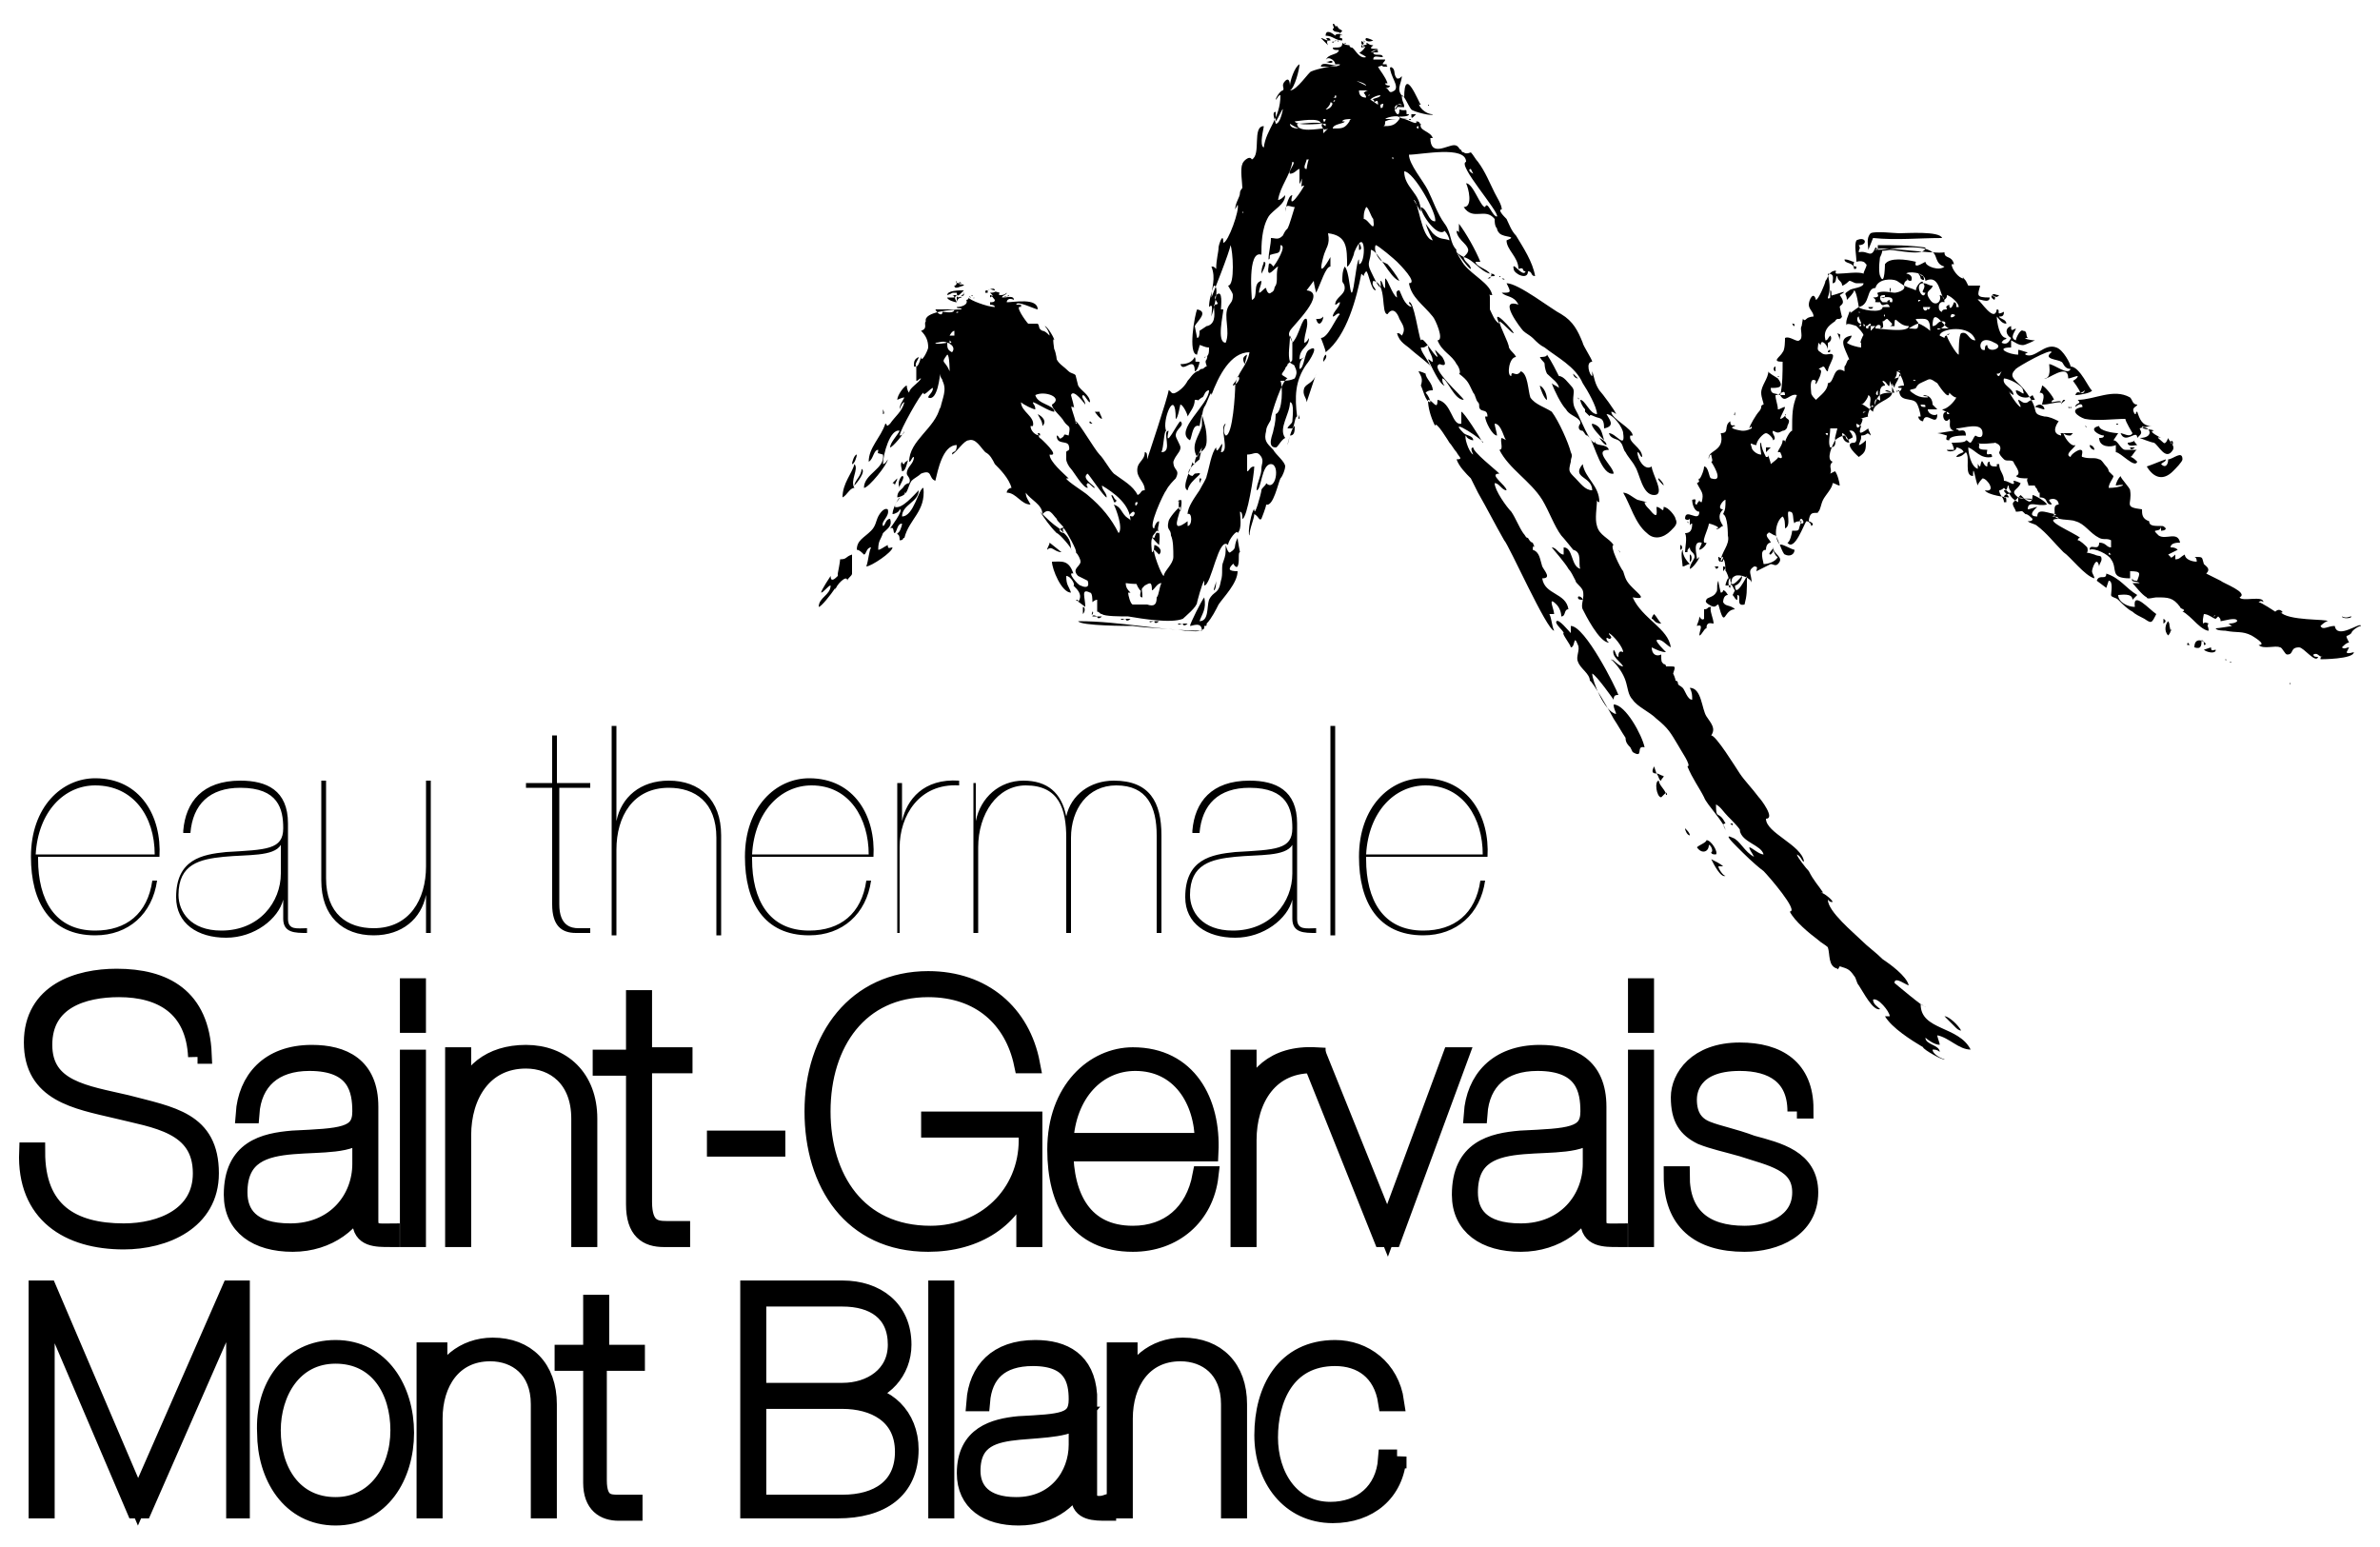
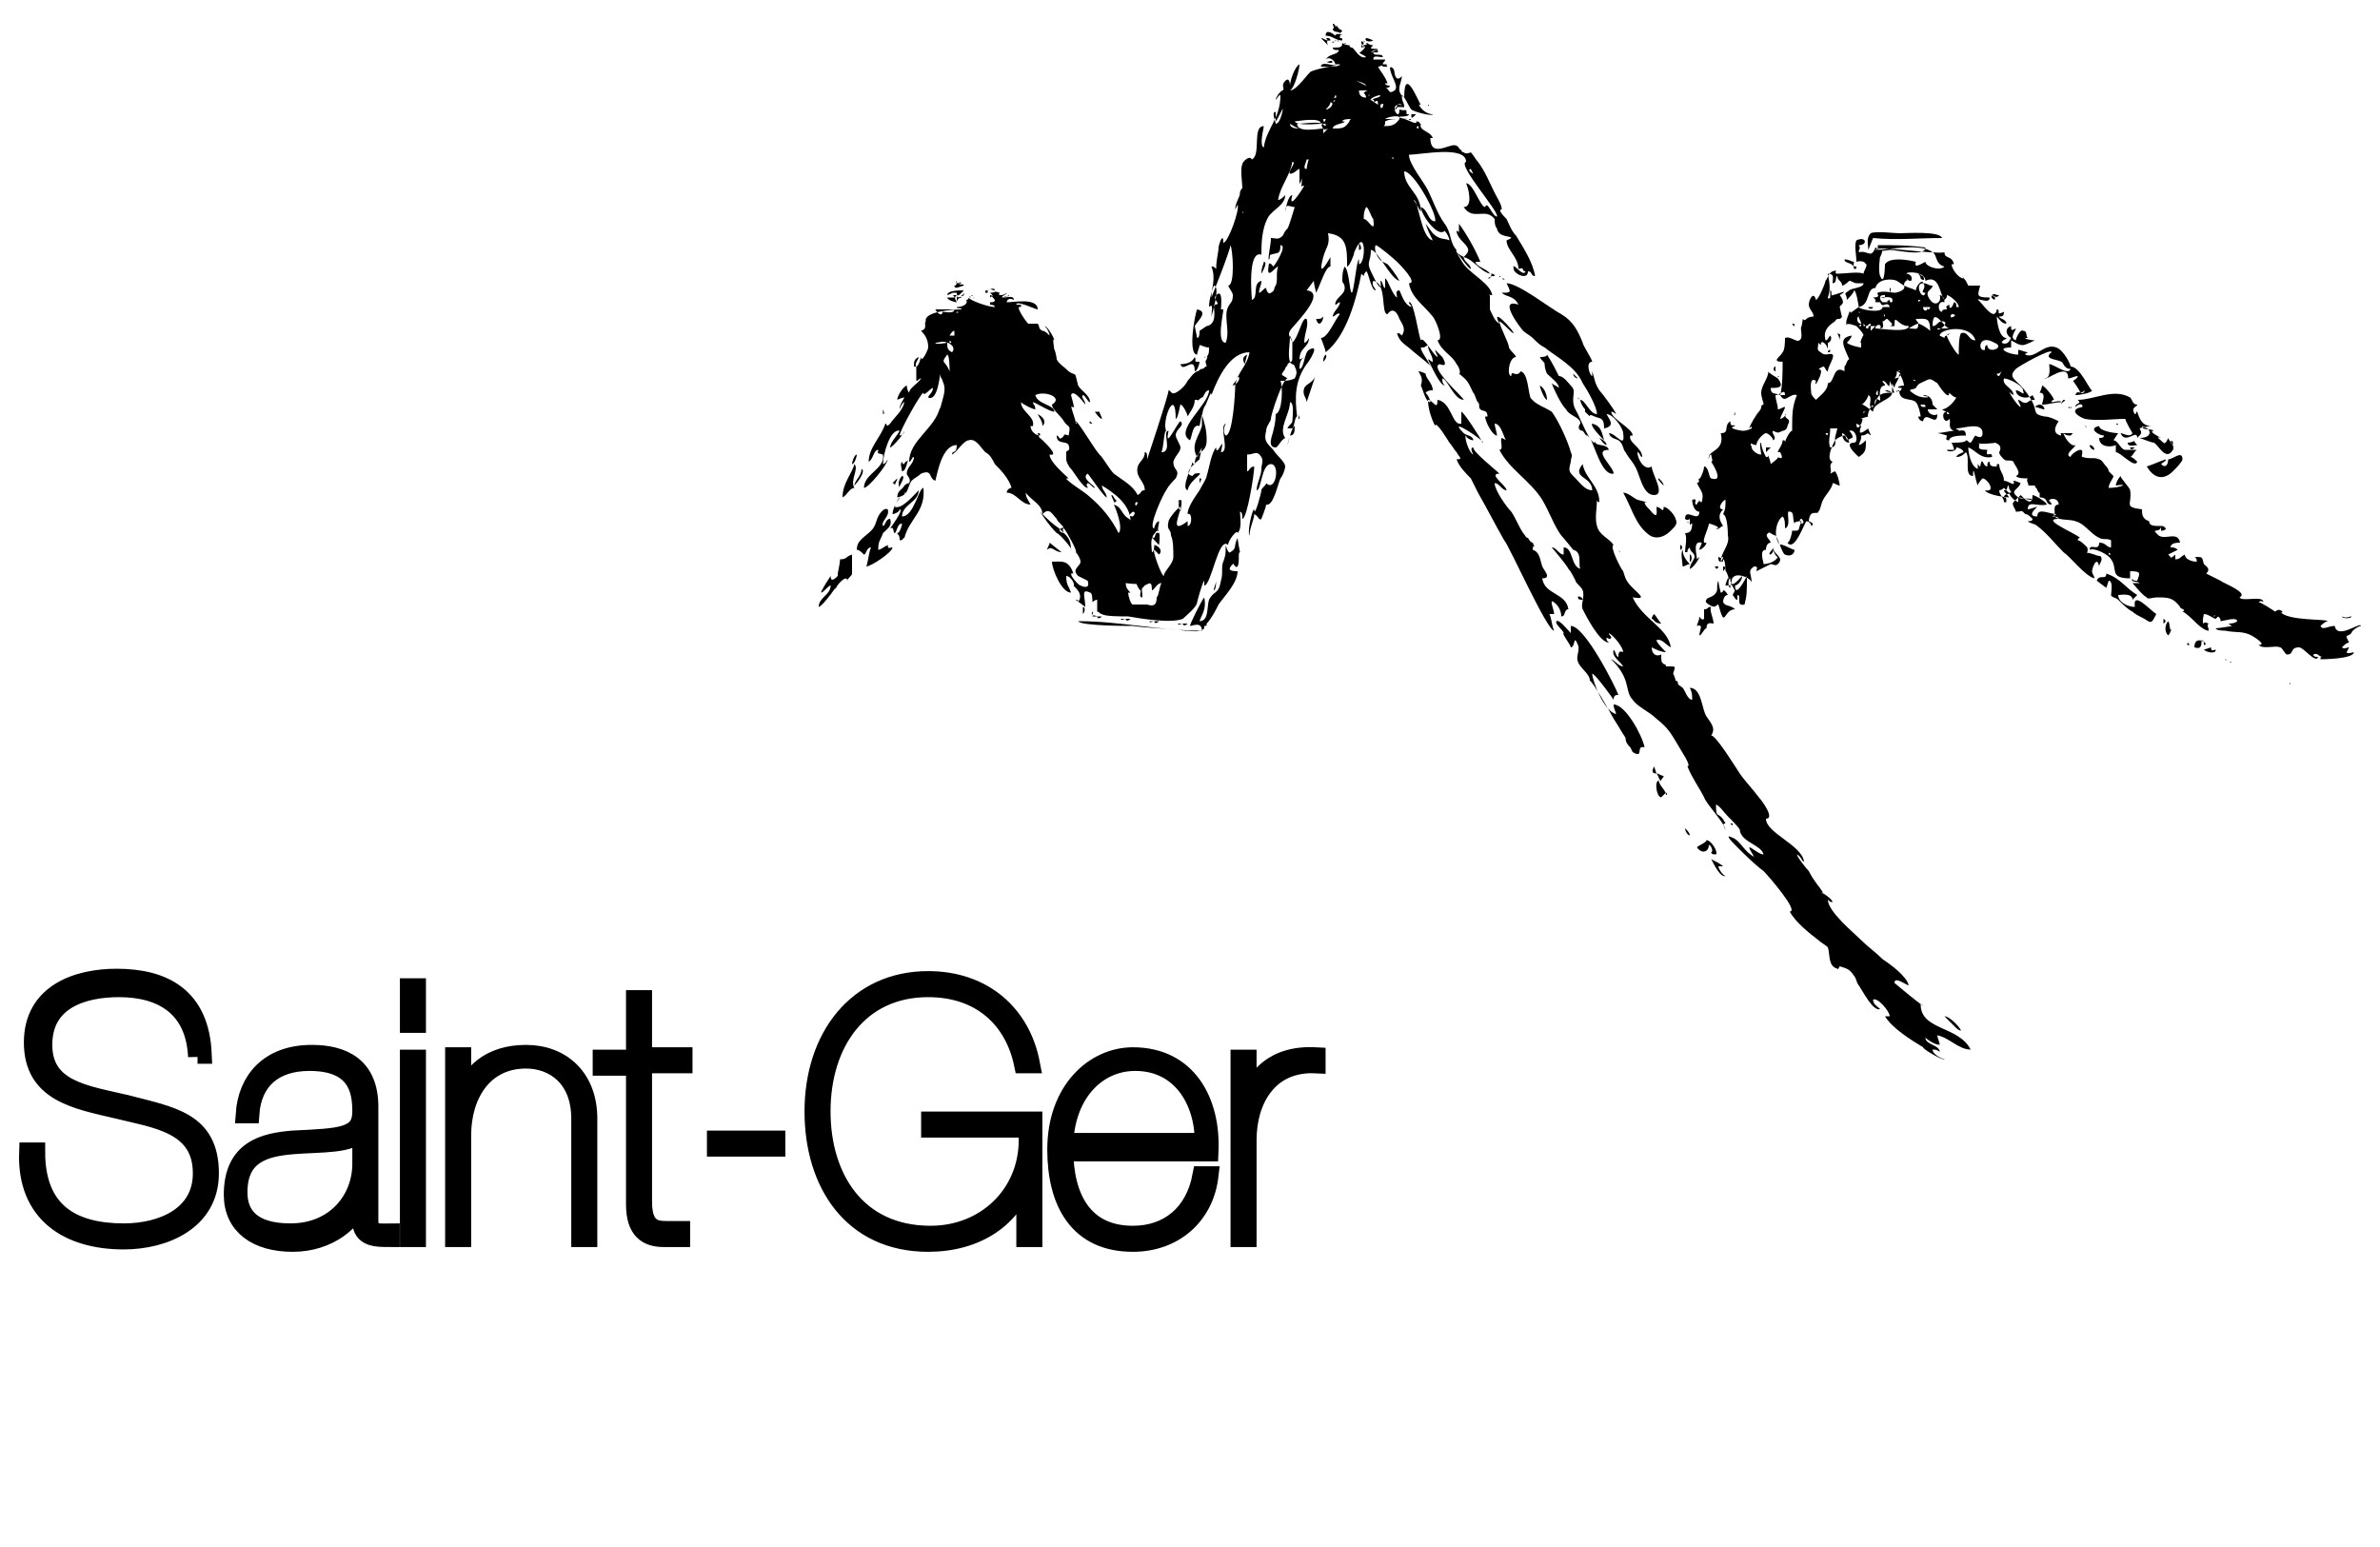
<svg xmlns="http://www.w3.org/2000/svg" id="Calque_1" width="100" height="65" viewBox="0 0 100 65">
  <style>.st0,.st1,.st2{fill:#000}.st1{stroke:#000;stroke-width:.794}.st2{fill-rule:evenodd;clip-rule:evenodd}</style>
-   <path class="st0" d="M1.6 36.1c0 1.7.7 3 2.4 3 1.3 0 2.2-.7 2.4-2.1h.2c-.2 1.4-1.2 2.3-2.6 2.3-1.9 0-2.7-1.4-2.7-3.3 0-2.1 1.3-3.3 2.7-3.3 1.9 0 2.8 1.6 2.7 3.3H1.6zm4.9-.2c0-1.6-.9-2.9-2.5-2.9-1.3 0-2.4 1.1-2.5 2.9h5zM7.7 34.9c.1-1.2.8-2.1 2.4-2.1 1.1 0 2 .4 2 1.8v4c0 .5.4.4.8.4v.2c-.5 0-1 0-1-.6v-.8c-.2.8-1.2 1.6-2.4 1.6s-2.1-.6-2.1-1.7c0-1.6 1.1-1.8 2.1-1.9 1.7-.1 2.4-.1 2.4-1 0-.8-.2-1.7-1.8-1.7-1.3 0-2 .7-2.1 1.9h-.3zm4.1.6c-.3.5-1.4.4-2.4.5-1 .1-1.9.3-1.9 1.6 0 .7.5 1.5 1.8 1.5 1.6 0 2.5-1.2 2.5-2.4v-1.2zM18.1 39.2h-.2v-1.6c-.2 1-1 1.7-2.2 1.7-1.3 0-2.2-.8-2.2-2.3v-4.2h.2v4.1c0 1.5.9 2.1 2 2.1 1.5 0 2.2-1.2 2.2-2.6v-3.6h.2v6.4zM23.5 33.2V38c0 .9.5 1 .8 1h.5v.2h-.6c-.6 0-1-.3-1-1.2v-4.9h-1.1v-.2h1.1v-2h.2v2h1.4v.2h-1.3zM25.7 30.5h.2v4c.2-1 1-1.7 2.2-1.7 1.3 0 2.2.8 2.2 2.3v4.2h-.2v-4.1c0-1.5-.9-2.1-2-2.1-1.5 0-2.2 1.2-2.2 2.6v3.6h-.2v-8.8zM31.6 36.1c0 1.7.7 3 2.4 3 1.3 0 2.2-.7 2.4-2.1h.2c-.2 1.4-1.2 2.3-2.6 2.3-1.9 0-2.7-1.4-2.7-3.3 0-2.1 1.3-3.3 2.7-3.3 1.9 0 2.8 1.6 2.7 3.3h-5.1zm4.9-.2c0-1.5-.8-2.9-2.4-2.9-1.3 0-2.4 1.1-2.5 2.9h4.9zM37.9 39.2h-.2v-6.3h.2v1.6c.2-.9.9-1.8 2.4-1.7v.2c-1.7-.1-2.5 1.3-2.5 2.6v3.6zM40.8 32.9h.2v1.6c.2-1 1-1.7 2-1.7s1.6.5 1.8 1.5c.2-.9 1-1.5 2-1.5 1.5 0 2 .9 2 2.3v4.1h-.2v-4.1c0-1.2-.4-2.1-1.7-2.1-1.2 0-1.9 1-1.9 2.2v4h-.2v-4c0-1.2-.3-2.2-1.7-2.2-1.2 0-2 1.2-2 2.6v3.6h-.2v-6.3zM50.1 34.9c.1-1.2.8-2.1 2.4-2.1 1.1 0 2 .4 2 1.8v4c0 .5.4.4.8.4v.2c-.5 0-1 0-1-.6v-.8c-.2.8-1.2 1.6-2.4 1.6s-2.1-.6-2.1-1.7c0-1.6 1.1-1.8 2.1-1.9 1.7-.1 2.4-.1 2.4-1 0-.8-.2-1.7-1.8-1.7-1.3 0-2 .7-2.1 1.9h-.3zm4.2.6c-.3.5-1.4.4-2.4.5-1 .1-1.9.3-1.9 1.6 0 .7.5 1.5 1.8 1.5 1.6 0 2.5-1.2 2.5-2.4v-1.2zM55.9 30.5h.2v8.8h-.2v-8.8zM57.4 36.1c0 1.7.7 3 2.4 3 1.3 0 2.2-.7 2.4-2.1h.2c-.2 1.4-1.2 2.3-2.6 2.3-1.9 0-2.7-1.4-2.7-3.3 0-2.1 1.3-3.3 2.7-3.3 1.9 0 2.8 1.6 2.7 3.3h-5.1zm4.9-.2c0-1.5-.8-2.9-2.4-2.9-1.3 0-2.4 1.1-2.5 2.9h4.9z" />
  <path class="st1" d="M8.3 44.4c-.1-2.1-1.5-2.9-3.3-2.9-1.5 0-3.2.5-3.2 2.4s1.8 2.1 3.5 2.5c1.9.5 3.5.7 3.5 2.9 0 2-1.9 2.8-3.6 2.8-2.3 0-4.1-1.1-4-3.7h.3c0 2.5 1.5 3.4 3.7 3.4 1.6 0 3.3-.7 3.3-2.5 0-2.1-2-2.3-3.6-2.7-1.7-.4-3.5-.7-3.5-2.8 0-2.1 1.9-2.7 3.5-2.7 2 0 3.5.8 3.6 3.2h-.2zM10.3 46.8c.1-1.4 1-2.5 2.8-2.5 1.3 0 2.4.5 2.4 2.2v4.8c0 .6.5.5.9.5v.2c-.6 0-1.2 0-1.2-.7v-1c-.3 1-1.4 1.9-2.9 1.9s-2.5-.7-2.5-2c0-1.9 1.3-2.2 2.5-2.3 2-.1 2.9-.1 2.9-1.2 0-.9-.2-2.1-2.2-2.1-1.5 0-2.4.8-2.5 2.2h-.2zm4.9.7c-.4.6-1.7.5-2.9.6-1.2.1-2.3.4-2.3 2 0 .9.5 1.7 2.2 1.7 1.9 0 3-1.4 3-2.9v-1.4zM17.5 43h-.3v-1.5h.3V43zm0 9h-.3v-7.5h.3V52zM19.1 44.4h.3v1.9c.3-1.2 1.2-2 2.7-2 1.5 0 2.6 1 2.6 2.7v5h-.3v-5c0-1.7-1.1-2.5-2.3-2.5-1.8 0-2.7 1.5-2.7 3.2V52h-.3v-7.6zM27 44.7v5.8c0 1.1.5 1.2 1 1.2h.6v.3h-.7c-.7 0-1.2-.3-1.2-1.4v-5.8h-1.4v-.3h1.4V42h.3v2.4h1.7v.3H27zM30.1 47.9h2.5v.3h-2.5v-.3zM39.1 47.4v-.3h4.3V52h-.3v-2.6c-.5 1.8-2.1 2.8-4.1 2.8-3.2 0-4.8-2.5-4.8-5.5 0-3.1 1.8-5.5 4.8-5.5 2.3 0 3.9 1.4 4.3 3.5H43c-.4-1.9-1.8-3.2-4-3.2-2.9 0-4.5 2.3-4.5 5.2 0 2.8 1.5 5.2 4.6 5.2 2.3 0 4.1-1.7 4.1-4v-.5h-4.1zM44.7 48.3c0 2 .8 3.6 2.9 3.6 1.5 0 2.6-.9 2.9-2.5h.3c-.2 1.7-1.5 2.8-3.2 2.8-2.3 0-3.2-1.7-3.2-3.9 0-2.5 1.6-3.9 3.2-3.9 2.3 0 3.3 1.9 3.2 4h-6.1zm5.9-.3c0-1.8-1-3.4-2.9-3.4-1.6 0-2.9 1.3-3 3.4h5.9zM52.4 52h-.3v-7.5h.3v1.9c.3-1.1 1.1-2.1 2.9-2v.3c-2-.1-2.9 1.5-2.9 3.2V52z" />
-   <path class="st1" d="M61 44.4h.3L58.5 52h-.4l-3-7.5h.3l2.9 7.2 2.7-7.3zM61.9 46.8c.1-1.4 1-2.5 2.8-2.5 1.3 0 2.4.5 2.4 2.2v4.8c0 .6.5.5.9.5v.2c-.6 0-1.2 0-1.2-.7v-1c-.3 1-1.4 1.9-2.9 1.9s-2.5-.7-2.5-2c0-1.9 1.3-2.2 2.5-2.3 2-.1 2.9-.1 2.9-1.2 0-.9-.2-2.1-2.2-2.1-1.5 0-2.4.8-2.5 2.2h-.2zm5 .7c-.4.6-1.7.5-2.9.6-1.2.1-2.3.4-2.3 2 0 .9.5 1.7 2.2 1.7 1.9 0 3-1.4 3-2.9v-1.4zM69.1 43h-.3v-1.5h.3V43zm0 9h-.3v-7.5h.3V52zM75.5 46.7c0-1.5-1-2.1-2.4-2.1-2.1 0-2.2 1.3-2.2 1.6 0 .7.3 1.1.8 1.3.5.2 1.1.3 1.9.6 1.1.3 2.4.6 2.4 2 0 1.5-1.4 2.1-2.7 2.1-1.9 0-3-.9-3-2.8h.3c0 1.7 1 2.5 2.7 2.5 1.1 0 2.4-.5 2.4-1.8s-1.3-1.5-2.5-1.9c-.7-.2-1.2-.3-1.7-.5-.6-.3-.9-.7-.9-1.6 0-.8.7-1.9 2.5-1.9 1.6 0 2.7.7 2.7 2.4h-.3zM9.7 54.2h.4v9.2h-.2v-8.9L6 63.4h-.3l-3.8-8.9v8.9h-.3v-9.2H2l3.8 8.9 3.9-8.9zM14.1 56.7c1.9 0 2.9 1.7 2.9 3.5s-1 3.5-2.9 3.5-2.9-1.7-2.9-3.5c-.1-1.9 1-3.5 2.9-3.5zm0 6.6c1.7 0 2.7-1.5 2.7-3.2 0-1.7-.9-3.2-2.7-3.2-1.8 0-2.7 1.6-2.7 3.2 0 1.7.9 3.2 2.7 3.2zM18.1 56.8h.3v1.6c.2-1 1.1-1.8 2.3-1.8 1.4 0 2.3.9 2.3 2.4v4.4h-.3V59c0-1.5-1-2.2-2.1-2.2-1.6 0-2.4 1.3-2.4 2.8v3.8h-.3v-6.6zM25.1 57.1v5.1c0 1 .5 1 .9 1h.6v.3H26c-.6 0-1.1-.3-1.1-1.2v-5.1h-1.2v-.3h1.2v-2.1h.3v2.1h1.5v.3h-1.6zM31.5 54.2h3.9c1.4 0 2.5.8 2.5 2.3 0 1.1-.8 2-1.9 2.1 1.2 0 2.2.9 2.2 2.3 0 1.7-1.2 2.5-3 2.5h-3.7v-9.2zm.3 4.3h3.6c1.2 0 2.3-.7 2.3-2 0-1.4-1-2-2.3-2h-3.6v4zm0 4.7h3.6c1.5 0 2.6-.7 2.6-2.2 0-1.6-1.3-2.2-2.6-2.2h-3.6v4.4zM39.4 54.2h.3v9.2h-.3v-9.2zM41 58.9c.1-1.3.9-2.2 2.5-2.2 1.2 0 2.1.5 2.2 1.9v4.2c0 .5.5.5.8.4v.3c-.5 0-1.1 0-1.1-.6V62c-.3.9-1.2 1.7-2.6 1.7-1.3 0-2.2-.6-2.2-1.8 0-1.6 1.2-1.9 2.2-2 1.8-.1 2.5-.1 2.5-1.1 0-.8-.2-1.8-1.9-1.8-1.4 0-2.1.7-2.2 1.9H41zm4.4.6c-.4.5-1.5.5-2.6.6-1 .1-2 .3-2 1.7 0 .8.5 1.5 1.9 1.5 1.7 0 2.6-1.3 2.6-2.6v-1.2zM47.1 56.8h.3v1.6c.2-1 1.1-1.8 2.3-1.8 1.4 0 2.3.9 2.3 2.4v4.4h-.3V59c0-1.5-1-2.2-2.1-2.2-1.6 0-2.4 1.3-2.4 2.8v3.8h-.3v-6.6zM58.7 61.2c-.1 1.5-1.2 2.4-2.7 2.4-1.8 0-2.9-1.5-2.9-3.3 0-1.9.9-3.6 3-3.6 1.2 0 2.3.8 2.5 2.2h-.3c-.2-1.3-1.1-1.9-2.2-1.9-2.1 0-2.8 1.8-2.8 3.4 0 1.6.9 3.1 2.6 3.1 1.3 0 2.3-.8 2.4-2.2h.4z" />
  <path class="st2" d="M56 1c.1 0 .1.1.1.1h.1s0 .1.1.1h-.1c.1 0 .2.1.2.1l-.1.1c0-.1-.3 0-.3-.2.1 0 0-.1 0-.2zm.3.6c.1 0 .1 0 .1.1-.3 0-.4-.2-.7-.2 0-.3.3-.1.4 0 0-.1.3-.1.3 0-.1-.1-.1 0-.1.1zm-.8 0c.1 0 .2.1.3.1-.1-.1-.1-.1 0-.1 0 0 .1 0 .1.1-.1 0-.2 0-.1.2l-.3-.3zm1.9 0c.1 0 .3.1.3.1-.2.1-.4 0-.3-.1zm-1.3.1h.1c-.1 0-.2.1-.2.1-.1-.1.1 0 .1-.1zm-.1 0zm1.3 0c.1.1 0 .1 0 0zm-1.1 0c.1 0 0 .1 0 0zm1 .1c0-.1 0-.1.1 0 0 .1-.1.1-.1 0zm.2-.1s0 .1 0 0zm-.7.2c0 .1.1.1.1.1.1 0 .3.5.6.4-.1-.1-.2-.1-.3-.2 0 .1.5-.4.1-.2v-.1c.1 0 0 .1.1.1 0-.1 0-.1-.1-.1.1 0 .3 0 .2-.1.1 0 .1.1.3.1l-.1.1c0 .1.3 0 .3.1-.1 0-.2 0-.3.1.1 0 .3-.2.3 0h-.2c0 .2.4 0 .4.2-.2 0-.4-.1-.4.1h.5c0 .1-.1.1-.1.2h.2c-.1 0 0 .1 0 .1h-.2c0-.1-.1 0-.2 0 .1.2.3.4.4.7h-.1c0 .1.2.1.2.1 0 .1-.2.1-.2.1.2 0 .1.3.4.1.2-.2-.2-.6-.2-1 .3.1.1.3.3.5.1 0 .1 0 .2-.1 0 .3-.3.6.1.9 0-1.4.6.2.7.3-.1 0-.1 0-.1-.1 0 .2.3.5.6.5 0 .1-.8-.1-.9-.2-.1-.1-.3-.6-.4-.6 0 .3.1.3.1.5h-.3c.1 0 .1 0 .2-.1-.2-.1-.2.1-.3.2 0 .1.2.4.2 0 .3.1.3-.1.3.2h.1c0 .1-.3.1-.4.1 0 .1.4.1.4.1H59c.1 0 .6.3.5.1.2 0 .1.1.2.1-.1.3.4.3.5.6h-.1c0 .8.7.3 1 .3.2 0 .2.2.3.2 0 0 0 .1.1.1.1.1.3 0 .3 0 .1.1.2.3.3.4.3.4.5.9.7 1.3.1.2.3.5.3.7-.2 0 .1.3.2.4.1.2.2.5.4.7.3.5.7 1.1.8 1.7-.2 0-.1-.2-.3-.2 0 .4-.6.1-.6-.1-.1-.4.4.4.5.1-.2 0 0-.2-.3-.1 0-.5-.5-.8-.5-1.2.5-.2-.1-.1-.3-.3 0 0-.1-.1-.1-.2-.1-.1-.1-.3-.1-.4-.4-.5-.9.1-1.3-.5.4 0 .2-.8.1-1 .3 0 .6 1 .8 1 .1-.3.3.4.5.4.1-.2-1.7-2.2-1.3-2.3 0-.7-1.9-.3-2.4-.3 0 .4.6 1.1.8 1.5.2.4.4 1 .7 1.4.3.4.2.8.5 1.1-.1 0 .3.6.3.6.4.5 1.1.8 1.2 1.3-.2 0-.1-.1-.1.1v.5c.1.2.2.5.4.6-.4-.8.6.3.6.4-.1 0-.4-.4-.6-.5 0 .2.4.9.4 1.1.1.2.2.2.3.4-.3 0-.4.8-.2.8 0-.3.2.1.4-.2.3.1.3.8.4 1.1.2.3.6.4.9.6.3.4.7 1.3.8 1.7.1.2 0 .2 0 .4-.1.4-.1.4.2.7.2.2.4.5.7.5 0-.6-.9-.5-.4-1.1.1.6.7.9.7 1.6 0 0-.1 0-.1-.1 0 .3-.1.8 0 1.1.1.4.5.5.7.8-.2 0 .3 1 .4 1.1.1.3.1.4.4.7.3.3.6.5 0 .4.4.9 1.5 1.3 1.6 2.1-.2-.1-.4-.4-.6-.3 0 .1.3.4.4.5-.2 0-.4-.1-.6-.2 0 .3.2.4.4.3 0 .3 0 .3.1.4 0 0 .1 0 .1.1h.2c.2 0 .2 0 .1.3 0 0 .1.2.1.3 0 0 .1 0 .1.1s.1.1.2.2.2.5.4.5c0-.2 0-.3-.1-.5.5 0 .5.9.7 1.2.2.3.4.5.2.8.2 0 1 1.3 1.2 1.6.2.3.5.6.8 1 .1.1.7.9.3.9 0 .6 1.5 1.1 1.6 1.8-.1 0-.1-.2-.3-.3 0 .1.4.6.5.7.2.4.4.6.6.9h-.1c.1 0 .5.3.5.4-.1 0-.1 0-.2-.1 0 .5 1.1 1.4 1.4 1.7.3.3.6.5.9.8.3.2 1 .7 1.1 1.1-.1 0-.6-.4-.6-.1 0 0 1.3 1.1 1.3 1-.1 0-.1-.1-.2-.1 0 1.1 1.6.9 2.1 1.9-.5 0-.9-.5-1.4-.6 0 .1.1.3.1.4-.2 0-.5-.2-.6-.3 0 .3.6.3.6.6-.1-.1-.2-.1-.3-.1 0 .2.4.4.5.4 0 .1-.9-.4-.9-.5-.5-.3-1.3-.8-1.6-1.3h.2c0-.2-.5-.8-.7-.7 0 .2.2.3.3.4-.3.1-.7-.7-.9-1-.1-.1-.1-.3-.2-.4-.2-.3-.3-.3-.6-.4 0 0-.1.2-.1.1-.4-.1-.3-.6-.4-.9-.1-.1-.3-.2-.4-.3-.4-.3-1-.8-1.2-1.2.4 0-.9-1.5-1.1-1.7-.4-.3-.8-.7-1.1-1-.2-.2-.6-.6-.2-.4.3.1.5.6.9.8-.1-.2-.2-.3-.2-.4.1 0 .4.3.6.3-.1-.4-.9-.5-1-1 .1 0-.4-.5-.5-.6-.2-.2-.3-.4-.5-.5 0 .7.1.2.4.8-.2 0 0 .2 0 .3 0-.3-.8-1.1-.9-1.4-.2-.4-.5-.8-.7-1.3.2 0-.3-.7-.4-.9-.3-.5-.4-.7-.9-1.1-.3-.3-.8-.5-1-.8-.2-.2-.2-.5-.3-.8-.1-.3-.3-.6-.6-.9.1 0 .3.3.5.3-.1-.2-.5-.4-.4-.7.1.1.1.3.2.3 0-.1 0-.3.2-.2 0-.2-.4-.7-.6-.8 0 .1.1.1.1.2-.1.1-.1 0-.2 0 0 .1 0 .1.1.2-.4 0-1-1.2-1.1-1.4-.1-.2.1-.5 0-.8-.1-.2-.3-.3-.3-.4-.1-.2-.2-.4-.3-.5-.1-.2-.7-.9-.7-.9.2 0 .3.3.5.3V23c.4 0 .3.8.7.9-.1-.2.1-.7-.3-.8 0 0-.4-.5-.5-.6-.3-.4-.5-1-.8-1.5-.5-.8-1.4-1.3-1.8-2.1.2 0 0-.4.1-.5l.2.1c-.1 0-.2-.7-.5-.7 0 .1.1.4.1.5-.2 0-.5-.6-.5-.8h.1c0-.3-.2-.2-.3-.3-.1-.1 0-.2-.1-.3-.1-.1-.1-.3-.2-.4-.2-.4-.2-.5-.6-.8.1 0 0-.3-.1-.4-.2-.4-.6-.5-.8-1 .3 0-.1-.9-.2-1-.4-.5-.9-.8-1-1.4.4 0-.4-.8-.5-.9-.1-.1-.8-.7-.9-.7-.1.2.1.6.3.7l.2.1c.1.1.4.5.5.7-.4-.1-.9-1.3-1.2-1.3 0 .5-.2.5 0 .9.1.2.5 1.1.4.4.1 0 .1.3.2.3v-.4c.1 0 .3.7.5.8 0-.1-.1-.3.1-.3.1.2.2.6.5.7 0-.1-.1-.1-.1-.2.2-.1.4 1.4.5 1.6.1-.2.5.6.7.7 0-.1-.1-.2-.1-.3l.3.3c.3.5-.1.3-.1.3-.5.1 1 1.4 1 1.5-.4 0-.7-.9-.9-.9 0 .1 0 .2.1.3-.2 0-.6-.9-.7-1.1.1 0 .1.1.2.1 0-.3-.2-.4-.2-.7-.2.1-.1.1-.3.1 0 .2.3.5.4.8.1 0-.7-.6-.8-.7-.2-.2-.5-.3-.6-.7.1 0 .1 0 .2.1.2-.3 0-.5-.1-.7-.1-.3-.3-.5-.5-.2-.3 0 0-1.3-.6-1.4-.1.2.1.3.1.4-.2 0-.3-.8-.4-.8 0 0-.1.1-.1.2l-.1-.1c-.2 1-.6 2.6-1.5 3.3 0-.1-.2-.6-.2-.6.3 0 .6-.8.8-1-.1-.1-.2.1-.3.1 0-.2.3-.4.3-.6-.1 0-.1.1-.2.1 0-.3.4-.4.4-.7 0-.2-.1-.2-.1-.3 0-.2 0-.4.1-.6.2.2.2 1.1.3 1.1.1-.1.2-1.4.3-1.4v.2c.3 0 .3-1.7-.2-.5 0 .1-.2.6-.3.6 0-.8 0-1.3-.8-1.4.1.5-.1.6-.2 1-.3 1.1.3 0 .3 0v.4c-.2 0-.4.7-.6 1.1 0 0-.1-.4-.1-.5l-.3.4c.9.1-.6 1.5-.7 1.7-.1.2 0 .2.1.5v.5c0 .4 0 .2-.2.4 0 .1-.1.1-.1.2-.2.3-.2.2.1.4-.2 0-.7 1.5-.7 1.7 0 .1-.2.3-.2.5-.1.4 0 .5.3.8.1.2.5.5.5.7 0 .1-.1.4-.2.5-.1.2-.3 1.2-.6 1.1 0 .1-.2.6-.2.6-.1.1-.1-.1-.3-.2 0 .2-.2.6-.2.9-.1-.1.1-1.1.2-1.1 0 .4.3-.7.3-.8 0-.1.2-.2.2-.3.4.4.6-.8.2-.8-.4 0-.4 1.1-.6 1.1 0-.3.2-.6.2-.9 0-.2.1-.3 0-.5-.2-.3-.3-.1-.6-.1v.7c.1 0 .1-.2.3-.2 0 .3-.3 2.2-.5 2.2 0-.1 0-.3-.1-.3 0 .2.1.7-.1.9 0-.2-.4.3-.4.5-.4-.4-.7 1.7-1 1.7v-.2c-.1.1-.3.9-.3.9 0 .2-.5.6-.6.7-.5.2-1.7 0-2.3-.1-.3 0-1 0-1.1-.1-.1 0-.1-.1-.2-.1v-.5c-.1 0-.2.1-.2.1 0-.1 0-.4-.1-.4-.4-.2-.2.2-.2.6l-.4-.3c.1 0 .1 0 .1.1.2-.3 0-.5-.2-.7.1 0-.1-.4-.3-.4 0 .4.1.4.2.7-.4 0-.8-1-.8-1.3.4 0 .7-.1.9.5-.3-.1.2.5.3.5.2.1.4.1.3-.2l-.4-.2c-.3-.3.1-.4.1-.6 0-.1-.1-.3-.2-.4.1 0-.4-.9-.5-1-.1 0 0 .2 0 .2-.4-.1 0-.3 0-.2 0-.1-.3-.3-.3-.4-.2-.2-.3-.5-.6-.2 0-.4-.5-.6-.7-.9 0 .2.1.3.2.5-.4 0-.6-.5-1-.5 0-.1.1-.2.2-.2-.1-.4-.5-.8-.7-1-.1-.2-.2-.4-.4-.5-.2-.2-.4-.6-.7-.5-.2 0-.5.5-.7.6 0-.2.2 0 .2-.4-.6 0-.8 1.1-.9 1.5-.3-.1-.1-.5-.6-.3-.1.1-.3.2-.4.3-.2.3-.1.6-.6.7 0-.3.2-.3.3-.5 0 0 .1-.1.2-.1.1-.2-.1-.3-.1-.4 0-.3.3-.4.3-.7-.1 0-.1.2-.2.2 0-.9 1.1-1.4 1.3-2.3v.1c.1-.5.3-.8.1-1.2 0-.1-.1-.1-.1-.3 0 0-.1 1.2-.5 1 0-.1.2-.2.2-.4-.1 0-.4.4-.4.2-.1 0-1 1.6-1 1.8.1 0 .2-.1.2-.2 0 .1-.5.7-.6.7 0-.2.3-.5.4-.7-.4-.1-.7 1-.7 1.4.1 0 .2-.2.2-.2 0 .2-.8 1.2-1 1.2 0-.6.9-.8.8-1.4-.3-.1-.2 0-.2-.2-.2 0-.2.4-.4.5 0-.6.5-1 .7-1.6.1 0 0 .2.2 0 .2-.3.5-.5.6-.9-.1 0-.2.3-.2.3 0-.2.1-.3.2-.5-.1 0-.3.1-.3.1 0-.2.3-.6.4-.6 0 0 0 .2.1.3 0-.2.4-.4.5-.6-.1 0-.1.1-.2.1v-.6h-.1c0-.2 0-.3.2-.4 0 .1-.2.3-.1.4.1 0 .2-.4.2-.4 0 .3.3-.3.3-.4 0-.3-.1-.5-.3-.7.3-.1.1-.3.2-.4-.1-.4 1.1-.5 1.5-.5 0-.1-.2 0-.2-.1.2 0 .5-.1.4-.3 0 0 .1 0 .1-.1 0 .1.8.4 1.1.4 0-.1-.2-.1-.2-.1v-.1c.1 0 .2 0 .2-.1-.1-.1-.1-.2-.2-.1v-.1c.1 0 .1.1.1 0l-.1-.1c.3 0 .1-.1.4 0 0 .1-.1 0 0 .1.1 0 .2 0 .3-.1 0 .1-.2.1-.2.2.1 0 .1 0 .3-.1 0 .1-.2 0-.2.1.1 0 .4-.1.4.1-.2-.1-.3 0-.3.1.3 0 1.3-.2 1.3.3-.1 0-.9-.4-.9-.2h.2v.1c-.3-.1.2.6.3.7h.4c.1.1 0 .2.2.3.1 0 .2.1.3.2 0-.1-.1-.3-.2-.4.1 0 .4.5.4.6-.1-.2 0 .4 0 .4 0-.1.1.3.1.4.1.2.3.3.5.5.1.1.3.1.3.2l.1.4c.1.2.5.4.5.7-.1 0-.2-.3-.3-.3-.1.1.1.2.1.4 0 0-.5-.7-.6-.4 0 0 .2.7.1.5-.1 0-.1 0-.1-.1 0 .2.2.6.2.8.1 0 0 0 0-.1.1 0 .8 1.2 1 1.4.2.2.4.6.6.8.4.3.8.5 1 .9.2-.1.1-.2.3-.2 0-.3-.2-.4-.3-.7-.1-.5.3-.5.3-.9.1 0 .1.1.1.3 0 0 .9-2.7.9-2.9.1 0 .1.2.3.1.2-.1.4-.3.5-.5.1-.1.2-.3.4-.4.1 0 .1-.1.2-.1s.1-.1.2-.1c0-.1-.1-.2 0-.3.1-.3-.1 0-.1-.1.2 0 .2-.2.2-.4-.2 0-.3-.1-.4-.1 0 .1-.1.3-.1.4-.4 0-.1-1.7 0-1.9.5.1 0 .5-.1.7l.1.5c.1 0 .1-.2.1-.3l.3-.2s.1 0 .2-.1c.2-.2.1-.6.1-.8.4 0-.1-.2.1-.4.3-.3.2.5.2.6h.1c0 .2-.3 1.4.1 1.4.2-.5-.1-1.1.1-1.5.1-.2.2-.2.2-.5 0-.1-.1-.2-.2-.4.3 0 .2-1.5.1-1.7 0 .2-.8 2.2-.8 2.2 0-.4.2-.8 0-1.3.1 0 .1 0 .2.1 0-.4.1-.7.1-.9 0-.1.2-.7.2-.2.2 0 .7-1.4.6-1.6l-.1.2c0-.3.2-.5.2-.7 0-.1.1-.2.1-.2 0-.2-.1-.8 0-1 0-.1.3-.4.4-.2.4-.2 0-1.4.5-1.4 0 .1-.2.8 0 .9.1-.8.7-1.2.7-2.2-.1 0-.1.1-.2.2 0-.1.2-.4.3-.4.1-.1-.1-.2.1-.4s.2.2.2.2c0-.2.2-.8.4-.9 0 .2-.2 1-.4 1.1.3 0 .8-.8.9-.8.2-.1 1.1-.3 1.1-.2h-.7c0-.3.8.1.8-.1h-.2c0-.2-.4-.4-.4-.1.2 0 .2-.1.3 0-.1.1-.2 0-.3 0 0-.3.4-.3.5-.4.2-.2-.2 0-.2-.2.3 0 .4 0 .4-.2 0 0 .1.1.3.1.1 0 0 0 0 0 .1 0 0 0 0 0zm1-.1c.1 0 .1 0 0 0zm-1.1 0c.1 0 .1 0 0 0zm-.1 0c.1 0 0 .1 0 0zm2.3 1s.1 0 0 0zm.1 0s0 .1 0 0zm-.5 0c.1 0 0 .1 0 0zm-1.4.6l.4.2c0-.1-.4-.2-.4-.2zm.1.4c0 .2.1.3.3.3 0-.1-.1-.2-.1-.2s.1-.1.2-.1h-.4zm-2.8.2c0-.1 0-.1 0 0zm3.2 0c0 .1.1-.1 0 0zm.1.2l.3.2c0-.3-.1-.1-.2-.1.1 0 0-.2-.1-.1.2-.1.4-.1.4-.2-.2 0-.5.2-.4.2zM56.1 4s0 .1-.1.1h.1c0 .1.1-.1 0-.1zm0 .2c-.1 0-.1.2 0 0zm-.2.1c0 .1-.1.2-.2.3.2 0 .4-.3.2-.3zm2.1.1c0 .1 0 .2.1.1 0-.1.1-.2-.1-.1zm.8 0c-.1 0 0 0 0 0-.2 0-.2.1-.2.2 0 0 .1 0 .1-.1.1 0 .3-.1.1-.1zm1.2 0c.1 0 0 .1 0 0zm-1.4.1s.1-.1 0 0c.1 0 0 0 0 0zm1.4 0c.1 0 0 0 0 0zm.1 0zm-6.2.1s-.1.6-.3.6c0-.1-.2-.5 0-.5v.4c.1-.1.3-.6.3-.5zm5.2 0c.1 0 0 0 0 0zm.2.2h.2c-.2.2-.2.2-.2 0zm-.5.2c.1-.2-.5-.1-.6 0h.6zm-2.1.1s0-.1.1-.1c-.1 0-.4 0-.4.1h.3zm2.5-.1c.2 0 0 .1 0 0zm-3.6 0c0 .2.1.1.1 0h-.1zm2.6.1c0 .1 0 .2-.1.2.3 0 .5 0 .7-.3-.2 0-.4 0-.6.1zm-3.8 0c.1.2 1 .1 1.1.1 0-.3-1-.1-1.1-.1zm2.1 0c0 .1-.5.1-.5.3.4 0 .5 0 .7-.3h-.2zm-.8.1c-.1 0-.2 0 0 .1v-.1zm-.1.2v.2l.2-.2c-.2.1 0 0-.2 0h.1c0 .2-.3-.2-.1-.2-.3-.1-.8 0-1.1 0 0 .4.9.2 1.1.2zm-1.4-.2c0 .2.3.2.4.2-.1 0-.4-.2-.4-.2zm5.4.2v-.1c-.1 0-.1.1 0 .1zm-1.1 1.2c0 .2.1 0 0 0zm-3.6.1c0 .1-.2.4 0 .4 0-.1.1-.5.1-.4h-.1zm-.6.1c-.1.6-.5 1-.6 1.6.1 0 .2-.1.3-.2 0 .4-.5.6-.7.9-.3.5-.3 1.2-.3 1.6-.6-.2-.4 1.8-.4 1.9.3-.1 0-.7.4-.8 0 .2-.1.3-.1.5.1 0 .2-.2.3-.2 0 .1.1.3.2.2.2-.1.1-.2.2-.3.1-.2 0-.5.1-.8-.1 0-.5.6-.4 0 0-.3.2 0 .2 0 .1-.1.6-.9.3-.9 0 .4-.1.3-.4.4-.1 0 0 .2-.1.2 0-.3.1-.6.1-.9.2 0 .3.1.5-.1.1-.2.1-.2.2-.3.1-.2.2-.6.3-.9-.2 0-.4-.2-.4.2 0 0 .1-.7.3-.7-.2.7.4-.2.5-.4-.2 0-.1.2-.1-.3 0 0-.1.3-.1.2v-.6c-.1 0-.2.2-.4.2-.1-.1.3-.5.1-.5zm7.5.3c-.1 0-.1.1.1.2l-.1-.2zm-1.6 3c-.1-.2-.2-.4-.3-.7l.3.4c.3.3.5.2.7.3 0-.1-.1-.3-.2-.4-.3.3-1-.7-1-1 .3.1.3.6.6.6.1-.3-.9-2.1-1.3-2.1 0 .7.7.9.7 1.7l-.3-.5c.2 0 .3 1.6.8 1.7zm-2.8-1.4c-.1.2-.1.3-.1.5.2 0 .5.7.4 0-.1-.1-.2-.5-.3-.5zm-5.2.2c.1 0 0 .1 0 0zm9.3 1.9c0 .2.3.3.3.5-.1 0-.5-.6-.6-.7.1.1.3.2.3.2.2-.2.3-.3 0-.6-.1-.1-.3-.3-.3-.5 0 0 .1 0 .1.1v-.4c.3.4.7 1.1.9 1.6H62c0 .2.5.3.6.5-.4-.1-.7-.6-1.1-.7zm-4.4-1.3c0 .1 0 0 0 0zm21.6.5l-.2.5c0-.2-.1-.5.1-.7.2-.1 1 0 1.2 0 .3 0 1.7-.1 1.8.2-1 0-1.9.1-2.9 0zm-.6.3c.1.2 0 .1 0 .3.4-.1.5.3.7-.2.1 0 0 .1.1.1v-.2c.7 0 1.3 0 2 .1 0 .4-1.2.1-1.5.1-.5.1-.2-.1-.4.3 0-.1-.1.6 0 .8.2.5.2-.6.2-.5.2-.3.9-.2 1.3-.1-.1.3.2.1.4 0 0 .2.6.4.8.2-.4-.1-.3-.5-.5-.6-.5-.4-1.8-.1-2.4-.1 0-.2 2.5.2 2.9.1 0 .3.3.1.4.5H82c0 .2.3.6.5.6-.1-.2 0 0 .1.1l.1.2h.5c-.1.4-.2.5.4.5 0 .3-.5 0-.5.1.1 0 .7 1 .8.4.2 0-.1.3.3.1 0 .2-.1.2-.2.2 0 .1.3.1.3.3-.2 0-.3-.2-.4-.3 0 .2.1.9.4.9 0 .1-.1 0-.2.2.2.1.3 0 .4-.2-.2-.1-.3-.4 0-.5 0 .2 0 .2.2.1 0 .1-.3.4 0 .5 0-.1.2-.5.3-.4.2 0 .1.2.2.3-.3 0 .1.1.3.1 0 0-.4.2-.5.2-.2 0-.3-.1-.5-.2v.3c-.7 0-.1.3.3.3v-.2c.1 0 .3.1.4.1-.1.1-.1 0-.1.1.4.2.8-.5 1.3-.3.3.1.6.7.6.8.4 0 .8 1 .9 1 0 .1-.5.2-.7.2.1-.3.3.1.4-.2 0 0-.1.1-.2.1 0-.1-.3-.5-.3-.5s.2-.1.2-.2c-.1 0-.3.1-.4.1 0-.7-.9.1-1 0 .3 0 .2-.5.2-.6.2 0 .8.5.9.2-.3 0-.3-.3-.4-.3-.1-.1-.8-.1-.4-.4 0-.2-1.4.6-1.5.7-.3.3-.1.4.2.7.2.2.4.5.5.7.2.4 0 .5.5.6.2 0 .4.1.6.2 0 0-.4.5.1.6 0-.1 0-.1-.1-.1h.6l-.1.1c-.1 0-.2 0-.3-.1 0 .1.3.6.5.5 0 .1-.5.4-.2.5 0-.1.3-.3.4-.3.2 0 0 .3.1.3.3.1.5 0 .7.1.1 0 .2.2.3.3 0 0 .1.1.1.2l.2.2c0 .1-.2.3-.2.5.5 0 .9-.2.3-.1 0-.1.1-.3.2-.4 0 .1.4.5.4.6.1.6-.3.7.5.8 0 .2 0 .4.3.5 0 .2.2.2.5.2 0 .3-.4.1-.2.3l.1.1c.3.2.8-.2.9.3-.1 0-.4 0-.4.2.1 0 .2 0 .3.1l-.4.2.1.1c0 .1.2-.1.2-.1v.2c.2 0 .2-.1.4-.2 0 .2.3.3.5.3 0-.2-.1-.2-.1-.2.4 0 .3 0 .4.3.1.1.3.2.1.4l.6.3c.1.1 1.2.5.8.7.1.2 1-.1 1 .2-.1-.1-.2 0-.2 0 .1 0 .7.4.7.4.1-.1.2-.1.3 0 0 0 0 .1-.1 0 .3.4 2 .3 2 .4-.1 0-.3.2-.3.2.1.2.3 0 .6 0 .1.6 1.1-.2 1.1 0-.1 0-.4.2-.4.3-.2.2-.3 0-.1.4-.1 0-.2.1-.3.2.1.1.2 0 .3 0l-.1.2c0 .1.3 0 .3 0 0 .3-1.4.3-1.4.3 0-.1 0-.1.1-.1-.2 0-.2-.2-.4-.1 0 .1.1.1.2.1-.1.3-.6-.4-.8-.4-.4 0-.2.3-.5.3-.1 0-.2-.3-.3-.3-.2-.1-.7.1-.9-.1.4 0-.3-.4-.3-.4-.4-.2-.6-.1-1.1-.2 0 0-.4 0-.4-.1.1 0 .7-.1.7-.1-.1 0-.1-.1-.2-.1.1 0 .3 0 .4-.1 0-.2-.6 0-.7 0 0-.1 0-.1-.1-.2l-.1.1c-.1 0-.3-.2-.5-.2 0 0-.1.4 0 .4 0-.1.2 0 .2 0-.1.1 0 .1 0 .3-.2 0-.5-.3-.6-.4 0 0-.4-.4-.5-.4.2-.1-.1-.1-.1-.2-.3-.4-.5-.4-1-.4-.1 0-.4.1-.4 0-.2-.1-.5-.5-.6-.6h.3c-.1-.1-.4 0-.3-.2 0 .1.1.1.2.1.1-.3.2-.4-.3-.4v.3c-.9 0-.5-.4-.8-.8-.1-.2-.7-.5-.9-.4 0-.3.4.1.4-.3.3 0 .3.2.5.2v-.3c-.2-.1-.3 0-.5-.1-.4-.2-.6-.6-1-.7-.2-.1-.9 0-.9-.3.1 0-.1-.4.2-.4 0-.2-.2-.3-.4-.2 0 .1.1.1.1.2-.3 0-.1-.3-.5-.3v-.2c-.1 0 0 0-.1-.1 0-.1-.1-.1-.1-.2h-.3c.1 0-.1-.2 0-.3-.2 0-.4 0-.5-.1.3-.1-.1-.5-.1-.6-.1-.1-.3 0-.4-.1-.1-.1-.2-.2-.2-.3 0 0 .2-.3-.2-.4h.1s-.8.1-.8 0c.2.1-.2.3.4.3-.1.4.2 0 .2.3-.5.1-.7-.3-1-.4 0 .2.1.8.4.9 0-.4 0-.1.1-.1.1-.5.1 0 .3 0 0-.1 0-.2.1-.2 0 .2.1.2.3.2v-.1h.1c0 .3.2.4.2.7.2 0 .5.3.4 0 .1 0 .3.1.3.1-.1.3-.5.3-.1.6.1.1.6 0 .6.1-.3 0-.4-.1-.6-.1v.2c-.2-.1-.3-.2-.4-.4h.1c0-.1-.1-.1-.1-.3-.1 0 0 .2-.2.2 0 .1.2.2.2.3-.1 0-.9-.1-1-.3.5.1.1-.5-.1-.5 0 0-.2.2-.2.3-.1-.2-.2-1-.2-.4-.4 0-.1-.8-.3-1-.1.1-.2.2-.4.2 0-.1.3-.2.3-.2 0-.1-.2-.2-.3-.2 0 .2-.4.2-.4.1h.3c0-.1-.1-.3-.1-.3.2 0 .6 0 .6-.1.1 0 .1.1.2.1.1-.1.1-.2.2-.3 0 0 .3.2.3-.1 0-.5-.8-.2-1.1-.2 0 .1.1 0 .1.1.1 0 .3-.1.3.2-.2 0-.7 0-.7.2-.2 0-.1-.1-.1-.2 0 0-.3-.1-.4-.1.1 0 .6-.1.7-.1-.3-.1-.1-.4-.2-.5-.2.3-.4-.3-.1-.3 0 .1 0 .1.1.1 0-.1-.2-.1-.3-.2.2 0 .5-.3.6-.5-.1 0-.2-.1-.3-.2 0 .4-.5-.4-.5-.4-.3-.2-.3-.2-.5-.1s-.3.1-.4.3c-.1.1-.5 0 0 .3.2.1.3.1.5.1 0-.1-.1 0-.2-.1.3 0 .4.2.4.4l.2.2H81c0 .2.3.3.4.2 0 .6-.5-.2-.6.3-.1 0-.2-.1-.2-.2h.1c0-.1-.1-.5-.2-.6-.2-.2-.7 0-.7-.5-.1 0-.1.2-.1 0 .1.1.2 0 .2-.1-.3 0-.1-.1.1-.1 0-.1-.1-.4-.2-.5 0 .3-.2.4-.2.6l-.1-.2v.4c-.2 0-.5 0-.6.2-.1.1-.1.4-.2.4 0-.3-.3.4-.2.4 0 0-.4.1-.3.1.2-.1-.2.7-.2.2l.2.1c-.1.3-.1.4.3.1 0 .1.1.2.1.3-.2-.2-.1 0-.4 0 0 .2 0 .1-.1.4.1 0 .3-.2.3-.2 0 .4 0 .5-.3.7 0 0-.7-.6-.2-.6.2 0 .1-.6-.2-.5.1.1.2.3.1.3-.3.2-.2-.1-.3-.1-.1 0-.3.1-.4.2-.1.2-.4.8-.1.9-.2.2 0 .3-.1.5l.2-.1c.1.1.2.5.2.6-.1 0-.2-.1-.3-.1 0 .2-.3.5-.4.7-.1.2-.1.4-.2.5 0 .1-.2 0-.3.1-.1.1-.1.3-.1.3s.3.1.1.2c0-.1-.1-.2-.2-.2-.1.1-.5 1.3-.8.9.1 0 .2-.4.2-.5.4 0 .2 0 .4-.4-.1 0-.3 0-.3.1-.1-.2 0-.5-.2-.5-.2-.1.1.6-.2.7 0-.2 0-.4-.1-.5-.3.2-.4.9-.1 1.2 0-.1.5.2.6.2 0 .2-.2.3-.4.2-.1 0-.3-.7-.4-.8-.1 0-.3-.2-.3-.1-.2.1.1.3.1.4-.1 0-.2.1-.2.3-.3 0-.1.5-.1.6.2 0 .5-.1.6-.3-.1 0-.2-.3-.2-.3 0 .1 0 .1-.1.2-.2 0 .2-.3.1-.3 0 .3.5.4.2.7-.1.1-.2 0-.3 0l-.6.3c0-.1.1-.2-.1-.2-.3.2-.1.3-.1.7 0-.2-.5-.4-.7-.3-.2.1-.1.2-.2.4h-.2c0-.1.1-.3.1-.3.1.1-.1-.4-.1-.3 0 0 0-.5-.1-.5 0 .1 0 .1-.1.1 0-.4.4-.7.3-1.1v.1c0-.2 0-.9-.2-1 .1-.2.1-.3.1-.6-.1 0-.4.4-.1.4-.2.2-.2.4 0 .7-.1 0-.2.2-.3.1.3 0-.2-.2-.3-.2 0 .2-.4.9-.1.8 0 .1-.2.3-.3.3 0-.1.1-.2.1-.3-.4-.1-.2.5-.2.7l.1-.1c0 .1-.3.5-.4.5 0-.2.2-.4.2-.5 0-.2-.2-.2-.2-.4-.1.1-.1.1-.1.2h-.1c0-.2.1-.6 0-.8.2 0 .3-.1.3-.4-.1 0-.1.1-.1.1v-.3c-.1.1-.2 0-.2 0 0-.5.6.2.6-.3-.2 0-.3-.3-.3-.5.3-.1 0 .2.2.2 0-.1.1-.1.1-.2 0 0 0 .1.1.1.1-.4 0-.4-.2-.8.2-.1 0-.1.1-.2 0 .1.2-.3.2-.5.2 0 .2.5.3.5.6.2 0-.7 0-.7.1 0 0-.2 0-.3-.1 0-.1.2-.1.2-.1-.4.7-.3.5-1.1.4 0 .1-.3.4-.5 0 .3.2.1.2.2-.4.1.3.2.3.2.1 0 .2 0 .4-.1 0-.1 0-.1-.1 0 0-.1.3-.6.4-.7 0 0 .1-.1.1-.2s.1-.1.1-.1c0-.1-.1-.3-.1-.5 0-.3.3-.6.3-.9-.1 0 .4.3.4.3.3.4 0 .4-.3.4 0 .3.2.2.4.3.1-.4.1-1 .1-1.4-.5 0-.1-.2 0-.4.1-.1.1-.5.1-.6.2-.1.5.2.6.1.2-.1 0-.5.1-.6.1-.6 0-.1.2-.3.1-.1.3-.1.3-.1 0-.2-.2-.3-.2-.5s.2-.6.3-.2c.1 0 .4-.7.4-.8.1-.1.1-.3.3-.4.3-.1 0 .1.2.1.3 0 .9-.1 1.1 0 0-.1.2-.4.1-.4-.1-.2-.4-.1-.4-.1 0-.3-.1-.7 0-.9.4-.2.5.2.1.2zM56.2 10c0 .1 0 .1 0 0zm.9.5c.2 0 0-.3 0-.3v.3zm20.9.7c0 .1 0 .1-.1.1 0-.3-.4-.2-.4-.4.2 0 .3.1.4.1 0 .1-.1.2.1.2zM53.1 11c.2 0-.1.5-.1.5 0-.3.1-.4.1-.5zm5.6.1c.1.1 0 0 0 0zm19.6.2c.1 0 0 0 0 0zm1.7.7c.2.1.3.1.5.2 0-.2.3-.5.3-.3-.4 0 0 .8.1.4-.3 0 .1-.2-.1-.4.2 0 .2.1.4.1 0 .2-.4.2-.1.6.2.3.5.1.4-.2.1 0 .2.1.2.3-.3-.1-.3.4-.1.4 0-.1.1-.1.2-.1 0-.1-.1-.1.1-.2 0 .2.1.2.2-.1.1 0 .1.1.1.2h.1c0-.2-.4-.5-.5-.5 0 .1 0 .1-.1.2-.2-.2-.2-1.1-.8-.8 0-.4-.8-.4-.8-.3.1 0 .3.1.2.3-.1 0-.1 0-.2-.1.2.1-.1 0-.1.3zm-17.4-.5c.1 0 .2 0 .2.1-.4 0 0 .1-.3.1.2-.1.2-.2.1-.2zm.3.1zm17.8.1s0-.1-.1-.2c.1 0 .1.1.2.1.1.2 0 .2-.1.1zM63 11.6zm0 0s0 .1 0 0zm0 0c.1 0 0 .1 0 0zm0 .1c.1 0 .1 0 0 0zm.1 0c.2 0 .1.1 0 0zm13.7.8s0 .1.1 0v-.3c.1 0 0 .3.1.2.1 0 .8-.3.3 0 .3.4 0 .4 0 .5 0 0 .1.5.1.4-.1.2-.2 0-.3.2-.3.2-.5.4-.4.8.1 0 .1-.1.2-.2.1.1 0 .3-.1.3v.3c0-.2-.3-.5-.3-.2l-.1-.1c0 .2-.1.3.1.4.2.2.4 0 .5.1.1.1-.2.5-.2.7-.1 0-.1-.2-.2-.2-.4.2 0 0-.1.3 0 .1-.3.7-.2.3-.3-.2-.2.4-.2.5 0 .1.1.2.2.3.2-.2.5-.4.5-.7.3 0 .2-.8.7-.5v-.3.1c.1-.1.1-.3.2-.3-.2-.5-.5-.9.1-1 0 .1-.2.3-.2.3.1.1.5.2.6.2v-.2c-.1.1.1-.4.1-.3 0-.1-.2-.3-.3-.4 0 0-.5-.2-.4 0-.1-.2.1-.5.1-.6.1 0 .1 0 0 .1.1-.1.4-.3.4-.3 0 .1 1 .3 1 0h.3c-.1-.3-.3.1-.4-.2.6 0 .1 0 .4-.1 0 .1 0 .1.1.1.1-.3-.3-.2-.5-.2 0 .1 0 .1.1.2-.6 0-.1 0-.4-.2.4 0 .1-.2.2-.2.2-.1.6 0 .7 0 .1 0 .5-.1.4-.3l-.3-.2c-.2-.1-.8-.1-.9.3-.4 0-.2.7-.7.8 0 0-.1-.7-.2-.7 0 .1-.2.3-.3.4 0-.3-.2-.2.1-.4.1-.1.6-.1.6-.3H78c-.1 0-.2-.1-.3-.1 0 0-.2.2-.3.2 0-.2-.2-.2-.2-.4-.1 0 0 .3-.2.3 0-.2.1-.4-.2-.4.1.5.1.7 0 1zm-13.6-.8s0 .1 0 0zm-22.9.2c0-.1.1 0 .1 0h-.1c0 .1.2 0 .2.1-.1 0-.4.2-.4 0 .1 0 .1-.1.1-.2 0 0-.1.1.1.1zm27.4 5.4c0 .3.9.7.9 1h-.1c-.1.3.5.5.5.9-.1 0-.1-.2-.2-.2 0 .3.3.8.6.6 0 .3.6 1.2.1 1.2s-.6-.9-.8-1.2c-.1-.2-.3-.4-.4-.6-.1-.1-.1-.3-.2-.4-.1-.2-.4-.1-.5-.4.3 0 .7.7.6 0 0-.2-.4-.8-.7-.8.1.2.4.5-.1.6 0-.5-.2-.4-.4-.5-.4-.2 0 .2-.4-.2v-.1c-.1-.1-.2-.3-.2-.4.2 0 .4.6.7.6 0-.3-.4-1-.6-1.3-.3-.7-1.1-1.1-1.6-1.5-.2-.1-.3-.2-.5-.4-.1-.1-.3-.2-.4-.3-.1-.1-1.1-1.4-.2-1.1-.2-.4-.5-.3-.7-.5.4 0 .4 0 .2-.4.5 0 1.9 1.1 2.3 1.3.5.3.7.7.9 1.2 0 .1.4.7.4.8-.3 0-.1.6 0 .6v-.2c.1.3.1.5.3.8.1.1.7.9.7 1 0 0-.1-.1-.2-.1zM51 12c.3 0-.1 1.3-.1 1.3 0-.2.1-.6-.1-.4 0-.3.1-.6.2-.9zm-9.5.2s.1 0 0 0c-.2.1.3-.2.3 0-.1 0-.2-.1-.3 0zm16-.1zm-17.1.2c.1 0 .1 0 .1.1-.2 0 .2-.1-.1-.1-.1.1-.2.2-.2 0-.3 0-.1 0-.4.1 0-.2.5-.2.7-.2l-.1.1zm39-.2c.1 0 0 .2 0 .2v-.2zm-37.5.1c.1 0 0 0 0 0zm-.4 0v.1h-.1c0-.1 0-.1.1-.1zm42.2.2c0 .1.2 0 .1.2 0 0-.2-.1-.1-.2s.1 0 .3 0c-.1.1-.1.1-.3 0zm-43.5 0c0 .2.2 0 .2.1-.1 0-.2.1-.2.2v-.3c-.1.1-.1.1 0 .3-.1 0-.4-.1-.4-.2h.3s0-.1-.1-.1h.2zm39 0c0 .2-.1.1-.2.1 0-.1.1-.1.2-.1zm-38.4 0c.1 0 .1.1 0 0zm-.3 0c-.1.1-.2 0 0 0zm.3.1c-.1 0-.1-.1 0 0zm.1 0h.1c-.2 0 0 .1-.1 0zm39.7.1c0 .1 0 .1.1 0h-.1zm-17.9 0s0 .1 0 0zm18.1.3c0 .2.2.2.2 0h-.2zm.2 0v.1c.1 0 .1-.1.1-.1H81zm-2.5 0h.2c0 .1-.2.1-.2 0zm-38.9.2c.1 0 .5.1.5-.1h-.8c.1.2.3.3.3.1zm3.2 0zm-2.6 0c-.1.1.2 0 0 0zm37.9 0c.1 0 0 .1 0 0zm3.9.1c-.2.3.4 0 0 0zm-2.8.1c0-.2-.1 0 0 0zm-23.9.1c.2 0 .2 0 .3-.1 0 .2-.2.5-.3.1zm23.8-.1c0 .2 0 0 0 0zm.2 0zm-1.1.3c0-.1-.1-.2-.1-.3-.1 0-.1.3.1.3zm1.1-.2c-.1 0-.1.1-.2.1 0 .1.1.3-.1.3.1-.2-.2-.2-.2 0 .2 0 1.4.2 1.4-.1-.5 0-.6-.6-.6 0h-.2s.1 0 .1-.1l-.2-.2zm1.2 0c0 .1.1.1.1.2-.1 0-.4.2-.4.2.3 0 .4.1.4-.2.1 0 .4.2.5.3 0-.6-.2-.5-.6-.5zm.7.3c.2 0 .2-.2.4-.2.4 0-.2.5-.2.3h.5c-.2 0-.7-1-.7-.1zm-26.3-.3c.1.3-.1.6-.1 1 .1 0 .2-.2.2-.2 0 .4-.4.4-.4.9.5-.2 0 0 .1 0-.1.1-.1.3-.1.4.2 0 .2-.7.4-.8.5-.3 0 .5-.1.6-.5.7-.5 1.4-.4 2.2-.1 0-.1.4-.2.5h-.2c0-.1.2-.2.2-.3 0-.1.1-.8-.1-.8 0 .5-.5 1.1-.2 1.5-.2.1-.3.4-.4.4-.4 0-.1-.6-.1-.7.1-.4.1-.5.1-.9v.2c.3-.1.3-1.2.2-1.4.2 0 .4 0 .6-.1.1-.2.1-.3 0-.5 0-.1-.2-.1-.2-.2-.1-.3 0-.7 0-1.1 0 0 .1.2.1.3.3-.3.4-1.1.6-1zm20.4.2c.1 0 .1 0 .1.1-.1 0-.1-.2-.1-.1zm3 .1c.1 0 .1 0 0-.1v.1zm-.1 0c0-.1 0-.1-.1 0h.1zm.2 0c0 .1 0 .1.1.1 0-.2.1 0 .1-.2-.1 0-.1.1-.2.1zm1.2 0zm-4.2 0zm2.9 0c0 .1 0 0 0 0zm.3 0v.2l.2-.2h-.2zm-3.2 0s0 .1 0 0zm9.9.1c.2 0 0 0 0 0zm-3.8.3l.2.1s0-.1.1-.1c0 .1.4.8.5.8 0-.2 0-.8.1-.9.3-.1.3.3.6.3-.2-.7-1.5-.5-1.5-.2zm-41.4 0v-.2c-.1 0-.2.2-.2.2h.2zm37.1-.1c.2.1.1 0 .1.3 0-.1-.1-.3-.1-.3zm4.7 0c0 .1-.1.1-.1 0 0 .1 0 .1.1 0zm-42 .4c.1 0 .1 0 0-.1v.1zm43.5.3c0-.1 0-.2.1-.2 0 .4.8.1.3-.1-.7-.4-.7.4-.4.3zM40 14.4c.1-.1.1-.1 0 0zm-.2 0c0 .2 0 .3.2.4.1-.1.1-.3-.2-.4.3.1.1 0 0 0 0 0 .1 0 0 0-.2-.1-.3 0-.5 0 0 .1.5 0 .5 0zm10.1 6.2c-.3-.1.2-1 .2-1.2 0 0 0 .1.1.1 0-.6.5-.4.5-1 0-.5-.1-.7-.2-1.1l-.1.5c-.3-.1-.3.4-.4.6-.7-.4.8-1.5.8-2.1-.2 0-.2.3-.3.3-.3.2 0 .1-.3.1 0 .3-.2.5-.3.7 0-.1-.2-.5-.3-.5 0-.1-.1.6-.2.6 0-1.4-.6.1-.4.5-.1 0-.1.7-.2.9.5 0 0-.9.3-.9-.2.9.4-.4.5-.4.2.2-.2.3-.2.6 0 .1.2.4.2.5 0 .2-.2.3-.3.6 0 .4.3.3.1.7-.1.1-.3.3-.4.5-.1.1-.8 1.6-.5 1.6 0-.1.1-.3.2-.3 0 .2-.1.3 0 .5-.1 0-.1-.1-.2.2-.2-.1-.1.5-.1.6.1 0 .1-.3.1-.3.1 0 .4.2.2.4l-.2-.2c-.1 0 .3 1.1.4 1.1 0-.2.4-.5.4-.8 0-.3 0-.7-.1-.9 0-.3-.2-.2-.1-.6 0-.1.4-.6.5-.6 0 .3-.5 1.2.3.6v.2c.2 0 .2-.6 0-.5 0-.3.3-.7.5-1 .1-.2.3-.5.3-.6.1-.3.2-1 .4-1.2 0 .5.4-.7.2.2.4 0-.1-1.1.2-1.2-.1.2-.1.4 0 .5.3 0 .4-1.8.4-2.1.1-.6.5-.8.6-1.4-.8 0-1.3 1-1.6 1.8 0-.3-.2.4-.3.5-.1.2-.1.5-.1.8-.1.4-.5.8-.2 1.3l.2-.4c0 .1-.1.4-.1.5 0 0-.8.6-.3.7l.1-.1c.6-.1-.2.2-.3.7zm14.3-6.2l.1.1-.1-.1zm22.2.3s0-.2 0 0zm-9.5 0c0 .1 0 .1-.1.1 0 0 0-.1.1-.1zm-24.5.2l-.1.4c-.1-.2-.1-.3.1-.4zm-12.6 0c-.3.4-.1.2.1.7 0 0 0-.7-.1-.7zm15.9 0c.1.1-.1.3-.1.3 0-.1 0-.2.1-.3zm-5.5.1zm15.3.8c.2 0 .4.3.5.4.2.2.1.3.1.6s.1.4.2.6c.1.2.5 1.2.7 1.2v-.1c0 .3.5.1.6.4-.7 0 .2.7.2 1-.5.1-.8-1.2-1-1.5l-.1-.1c-.1 0-.1-.1-.2-.2-.2 0-.2-.2-.1-.3 0-.1 0-.1-.1-.2s-.4-.2-.5-.4c-.2-.2-.5-.8-.6-1.1.1.1.2.1.3.2 0-.2-.3-.4-.5-.6-.1-.2-.1-.4-.1-.4 0-.1-.1-.1-.2-.3.1 0 .3 0 .3-.1.2.3.4.7.5.9zM50.2 15c.1.2-.1.2.2.2 0 .1-.1.4-.2.4 0-.7-.5.1-.6-.3.3 0 .5-.1.6-.3zm9.6.3zm14.8.1v.2c-.1 0-.1-.2 0-.2zm-15 .2c.1 0 .3.1.3.1 0 .2.3.4.3.7-.1 0-.2 0-.3.1.1.1.2.3.2.4-.2 0-.3-.5-.4-.7.1-.3 0-.4-.1-.6zm20.2 0c.1 0-.1-.1 0 0zm-.1 0c0 .1 0 .2-.1.3.2 0 .4-.2.1-.3zm4.2.1s0 .1.1.1l.1-.2c-.1.1-.1.1-.2.1zm-17.8 0l.2.2c-.1 0-.2-.1-.2-.2zm-10.8 0l-.4 1.2c0-.2-.2-.3-.1-.6.1-.2.4-.2.5-.6zm-3.3.1c.2.1-.1.4-.2.4 0-.1.2-.2.2-.4zm22.7 0c.1 0 0 .1 0 0zm4.8.7c0 .3-.8.4-.8.8 0 0-.5-.4-.5-.3.1 0 .3-.3.3-.4.2.1 0 .4.1.5.3 0 .1-.1.2-.3.1-.1.2.1.2 0s-.1-.6.2-.6c0-.1-.1-.1-.1-.2.2 0 .3.5.3 0l.2.5c-.3 0 0 0-.3-.1 0 0-.3 0 .2.1zm5.1.1s-.2-.1-.2-.2c0 .1.4.7.5.7 0-.1-.1-.2-.1-.3.1 0 .2.2.4.1.1-.1.2-.1.3-.1l-.1-.2c-.2.2-.7.1-.7-.2.2 0 .4.3.3 0 0-.2-.6-.5-.8-.5-.1.3.4.4.4.7zm-4.1-.6c-.2 0-.1-.1 0 0zm-15.8.2c.2.1.3.4.3.6-.1 0-.3-.5-.3-.6zm21.1 0c.1 0 .5.5.5.6 0 0-.1 0-.1.1.1 0 .4-.1.4 0-.3 0-.5.1-.8.1 0-.1.2-.5-.1-.5 0 0 .1-.2.1-.3zm-6.9.4c-.1 0-.1-.1 0-.2v.2zm-4.3 0c0 .2.1.4.1.6.1 0 .2-.1.3-.1 0 .1-.2.4-.2.5.1 0 .3-.2.2-.2 0 .3.3.1.1.5 0 .1-.1.2-.2.2-.2.1-.2.1-.4 0-.1.1.2.3 0 .4 0-.1-.2-.3-.3-.3-.1 0-.4.3-.4.5-.2 0-.3-.2-.2.1 0 .1.2.3.4.3 0-.1-.1-.5 0-.5 0 .2.1.4.2.6.1 0 .1 0 .1-.1 0 .1.1.3.1.4 0 0 .4-.3.3-.3 0 0 .3.2.1-.2h-.1c0-.1.2-.3.2-.5.1 0 .1 0 .1.1 0-.1.2-.5.3-.5 0-.7 0-1 .2-1.5-.3-.1-.5.4-.7 0h.2c0-.3-.2 0-.4 0zM90 17.9c0 .2.4.1.5.2-.3 0 .3.3.3.3-.3-.1 0 .1.1.2s.2-.2.2-.2c0 .1.3.3.2.5-.3.5-.6-.2-.8-.3-.1 0-.6-.2-.6-.2.7 0 .4-.6 0-.4.1.2.1.2-.1.4 0-.4-.5.3-.7-.2.1 0 .4.2.5 0 0 0-.3-.5-.3-.6-.5 0-1.2.1-1.7 0-.3-.1-.7-.4-.1-.5 0-.2-.2-.1-.3 0 0-.2.3-.1.1-.3.7 0 1.5-.5 2.2-.1.1.1.1.3.3.3 0 .1-.3.1-.1.4.1 0 0-.1.1-.1.1.3.2.6.6.6-.2 0-.3.1-.4 0zm-8.8-1.4c.1 0 .1 0 0 0zm-15 .1c.1 0 0 0 0 0zm.1 0zm-22.9 1.3h-.1c0 .2.2.4.4.4 0-.1 0-.1-.1-.1 0 0 .1.3.1.2 0 0 .9.8.4.7 0 .3.6.8.8 1h-.1c0 .1.8.6.9.7.6.5 1 1 1.3 1.6.2-.2-.1-1-.2-1.2.3.1.3.3.5.5.1.1.2.1.2.2 0-.7-.7-1.2-1.2-1.5 0 .2.2.3.2.5-.1 0-.7-.9-.8-1-.3.2.3.5.3.6-.1 0-.2-.2-.3-.2-.1.1 0 .1 0 .2-.2 0-.6-.7-.7-.8-.1-.1-.2-.3-.2-.4V19c0-.1.2 0 .1-.3-.1-.2-.5 0-.5-.4.1 0 .1.2.2.1.2-.1 0-.2.3-.1.1-.5 0-.3-.2-.6-.1-.2-.5-.5-.5-.7.5-.3-.3-.6-.7-.4.1.4.8.4.8.7-.2 0-.8-.4-.9-.4 0 .1.1.1.1.3-.1 0-.5-.2-.6-.3 0 .4.6.6.5 1zm22.9-1.2c.1.1 0 .1 0 0zm18.4.1s0 .1 0 0zm-23.3 1v-.5c.1 0 .8 1.1.9 1.3.2 0-1.6-1.2-.8-.4.1.1.4.1.4.3-.1 0-.3-.1-.3-.2-.1 0 .1.7.3.8-.1-.2-.1-.3 0-.3 0 .2.9.9 1.1 1.1-.5 0 .3.5.3.7-.2 0-.3-.3-.5-.3 0 .3.5 1 .7 1.2.2.3.3.6.5.9.1.1.1.2.2.2 0 0 .1.2.2.2.2.5 0-.1 0 .3.3.1.3.4.4.7.1.2.4.5 0 .5.1.7 1 .6 1.1 1.3-.2 0-.1.3-.3.3 0-.2-.1-.4-.2-.5-.4-.4-.1.2-.1.4h-.2c.1.2.1.5.2.7-.3 0-1.9-3.6-2.1-3.8-.4-.7-.7-1.3-1.1-2l-.3-.6c-.2-.2-.5-.5-.6-.8.3 0 .1-.1 0-.3-.1-.1-.2-.3-.3-.4 0 0-.6-1-.6-.7-.2-.4-.3-.8-.3-1.1.2 0 .4.5.4 0 .6.1.6 1.1 1 1zm25.4-1s0 .1 0 0zm-.1 0c.2 0-.1.1-.1.2 0-.1.1-.2.1-.2zm-11.9.1s.1 0 0 0v0zm11 .1c.1 0 0 0 0 0zm-7.7 0c.1 0 0 0 0 0zm2.6 0c.2 0 .2 0 .2.1-.1 0-.2 0-.2-.1zm5 0c.1 0 .2.1.2.2-.1 0-.3-.1-.4-.1.1-.1.2-.1.2-.1zm1.3.1c.1 0 0 .1 0 0zm-.1 0c.2 0 0 .1 0 0zm-49.8.1s.1.2 0 .2v-.2zm9.1.1c0 .1.1.2.1.3-.1 0-.3-.3-.3-.3h.2zm32.1 0h.1s-.2.1-.1 0zm-5.4 0v.2c0-.2-.1.1 0-.2zm-29.3.1c.2.1.4.3.2.5 0-.2-.1-.3-.2-.5zm11 0v.2c-.1 0 0-.1 0-.2zm18.7.2s0 .1.1.1c-.1 0-.1-.1-.1-.1zm-27.5.1l.1.1c-.2 0-.1-.1-.1-.1zm21.1.1c.4.1.4.4.5.7-.1-.1-.6-.6-.5-.7zm22 0zm.1 0c0 .1-.2 0 0 0zm-34.8.5l-.1.4c0-.1.2-.8.3-.8 0 .2 0 .4-.2.4zm33.3-.4c.2 0 .1 0 0 0zm.7 0c0 .2.6.3.8.3l-.2.3c.2 0 .3.4.5.4h.5c-.1 0-.2.3-.3.3.1 0 .2.1.3.2-.1.3-.7-.4-.9-.4v-.3c-.2.1-.7.1-.7-.3.1 0 .2 0 .2-.1-.2 0-.7-.3-.2-.4zm-.6 0c.1 0 .1.1 0 0zm-10.7.1h.3l-.1.4c0 .1.1.4-.2.4-.1-.2 0-.5 0-.8zm4.9 0zm8.7.1c.1 0 0 0 0 0zm-13.7.1s0 .2-.1 0h.1zm.6 0c.1 0 .3.3.3.4-.2 0-.3-.2-.3-.4zm-26.3.1zm16.1.1c.2.1.3.2.3.3-.1 0-.3-.3-.3-.3zm22.5.1c-.1 0 .1.2.1.2-.1 0-.4.1-.4-.1 0 0 .2 0 .3-.1zm1.5.1c0-.1.1-.1.1 0s0 .1-.1 0zm-1.5.1c.1 0 .1 0 0 0zm-1.7.2c-.1 0-.2-.1-.2-.2.1 0 .2.1.2.2zm-13.8-.1h.2l-.2.2v-.2zm15.3 0h.2c-.1.1-.2.1-.2 0zm1.6.5c.2 0 .6-.4.6 0 0 .1-.3.4-.4.5-.4.4-.8.3-1.1-.2.3-.1.5-.2.8-.3 0 .1-.1.1-.2.2.2.2.3 0 .3-.2zM36 19.1c0 .1-.1.4-.2.4 0-.1.1-.4.2-.4zm2.2.1c0 .1 0 .1 0 0zm11.9 0v0zm-11.9.1c-.1 0-.1.5-.3.5 0-.1-.1-.3 0-.4 0 0 0 .1.1.1 0-.1.1-.1.2-.2zm-2.3.2c.2.2-.2.7 0 1-.2 0-.3.3-.5.4 0-.6.4-1 .5-1.4zm30.7.2s0 .1 0 0zm2.9 0s0 .1 0 0zm-33.3 0c.2.1-.2.6-.3.7 0-.2.3-.4.3-.7zm1.7.3c.2 0-.2.5-.1.5-.1-.2 0-.4.1-.5zm-.2.1c0 .1-.1.2-.1.3 0 0 0-.1-.1-.1l.2-.2zm32 0c.1.1.2.2.2.3-.1-.1-.3-.3-.2-.3zm-19.3 0c.1 0 .1 0 0 .2v-.2zm17.7.3c.1 0 0 0 0 0zm0 0c.1.1.1.1 0 0zM38 22.6c-.1 0 0 .1-.2.1 0-.3-.1-.2-.1-.3.1 0 .2-.3.2-.4-.2 0-.2.3-.3.4-.1 0 0-.3-.2-.2 0 0 .6-.8.4-.8 0 .1-.2.2-.3.2 0-.2.2-.6.3-.7 0 .1-.2.2-.2.4.3.1.8-.5 1-.7 0 .5-.7.6-.7 1.1.5 0 .7-1.2.9-1.2.1 1-.6 1.3-.8 2.1zm46.2-1.5c0-.2-.2-.3-.2-.5.1 0 .2-.1.2-.1l.2.2c.1.1-.2 0-.2.2.1 0 .1 0 .1.2h-.1zm-15.1 0c0 .1.1.2.2.3.4.5.3.1.3-.1.2 0 .3.3.3 0 .2 0 .5.4.5.5.1.2 0 .3-.2.5-.3.3-.7.4-1 .1-.5-.4-.7-1.2-1-1.7.2 0 .4.2.6.3l.4.1h-.1zM38 20.7c.1 0 0 .1 0 0zm0 .1zm8.9.2c0 .1 0 .1-.1.1 0-.1-.1-.2-.1-.3.1 0 .1.2.2.2zm38.3.4c.1 0 .3-.1.4-.1 0 0-.5.4 0 .4 0-.4.5-.1.8-.1 0 0-.1.1-.2.1.1 0 .3 0 .3.1-.8 0 .7.6.9.8-.1 0-.1.1-.1.1.1 0 .3.2.4.3.1.4-.3.1.3.3.2.1.3 0 .3.2 0 .1-.1.2-.1.3-.1-.5-.3.1-.3.2s.1.2.1.3c-.4-.1-1-.9-1.3-1.1-.4-.4-.7-.8-1.1-1.1-.1-.1-.3-.1-.4-.2.1 0 .2 0 .2-.1-.1-.1-.2-.2-.3-.2-.2-.2-.1-.1-.4-.1 0-.1-.2-.3-.1-.4l.3-.3c.2.2.5.5.5 0 .1 0 .6.3.6.4-.4.1-.8-.2-.8.2zm-38.7-.5s0 .1 0 0zm3.1.1c.1 0 0 .4 0 .5-.1-.1-.1-.5 0-.5-.1 0-.1.1-.1.1l.1-.1zm-1.8.1c-.1 0-.1 0-.1.1s.1 0 .1-.1zm-10.5.3c.1.3-.3.5-.2.7.1 0 .1-.3.3-.3.1.3-.1.4-.3.6-.1.3-.2.3-.2.7.1 0 .2-.1.4-.2 0 .2.1.1.2.1 0 .2-.9.8-1.1.8.1-.3.1-.6.2-.8-.2 0-.2.3-.3.3-.1-.1-.2-.2-.3-.2 0-.4.3-.5.6-.8.2-.2.2-.4.3-.6 0 0 .2-.4.4-.3zm6.4.1c.3.3.5.5.8.7.3.3.5.4.5.9.1 0-.5-.7-.6-.7-.3-.3-.5-.6-.7-.9zm3.9 0s-.3.2 0 .2c.1-.1.1-.2 0-.2zm28.1.3c.1.1.1.2 0 .2-.1-.1-.1-.2 0-.2zm-4.8.1c.1.1 0 .1 0 0zm0 .1c.1 0 0 0 0 0zm19.8 0c.1 0 .1 0 0 0zm.1.1c.1 0 .1 0 .2.1 0 .1-.2.1-.2.1v-.2zm-42.2.2c-.2.3-.3.2.1.6 0-.1.1-.6-.1-.6zm3.5.9c-.1 0 0 .4-.1.6-.1.1-.2-.2-.2-.1-.2.2-.2.3.2.3 0 .5-.6 1.1-.8 1.4-.1.2-.3.6-.5.8 0 .1 0 .1-.1.1v.1c-.2.2-.5.1-.8.1-.7-.1-1.5-.1-2.2-.2-.2 0-2.2 0-2.3-.2 1.8 0 3.4.4 5.2.4 0-.4-.4-.2-.5-.2 0-.1.5-1.1.6-1.2.1.5-.1.7-.2 1 .4 0 .3-.6.4-.9.2-.4.4-.2.5-.8.1-.3 0-.6.1-.8.1-.3.1-.3.1-.7 0 0 .1.4.2.3.3-.2.1-.2.3-.6 0 .1.1.6.1.6zm-7.5 0c-.3 0-.4-.3-.6-.1 0-.1.1-.2.1-.3l.5.4zm4.2-.4c.1 0 0 0 0 0zm0 0s0 .1 0 0zm21.8.1c.1 0 .1.2 0 .2v-.2zm.1.9c0-.1-.1-.6 0-.7 0 .2.1.4.3.6-.1 0-.2.1-.3.1zm-2.7-.7c.1.1.1.2 0 0zm20.6.2c0-.1 0-.1.1 0h-.1zm-17.6 0c.1 0 .1.3 0 .3v-.3zm-36.6 2.2c0-.4.5-.5.5-.9-.1 0-.3.3-.4.3 0-.1.4-.7.4-.7 0 .3.2.1.3 0v-.1s.1-.5.1-.6c.3 0 .2-.1.5-.2v.8c0 .1-.2.2-.2.3 0-.3-.5.2-.5.4v-.1c-.2.3-.6.8-.7.8zm38-2.1zm-.1.2c-.1 0-.1-.1-.1-.2.1 0 0 .1.2 0 0 .1-.1.2-.1.2zm-.1.2s0 .1-.1.1c0 0 0-.1-.1-.1h.2zm.2 0c.2 0 0 .2 0 .2v-.2zm16.1.3c.6.2.8.6 1.3.9l-.2.2c0-.3-.5-.2-.6-.2 0 .3.4.5.7.5-.1-.7.6.1.9.3-.2.4-.2.4-.5.2-.2-.1-.4-.2-.5-.3-.2-.1-.4-.3-.6-.5-.1-.1-.3-.1-.3-.2s.1-.6-.1-.6l-.1.3-.4-.3c.1-.3.4 0 .4-.3zm-15.2 1.3c-.4.1-.1-.4-.3-.4v.2c-.1 0-.1-.1-.2-.2l.1-.2c0 .1-.2-.5-.2-.1-.1 0-.1-.4 0-.4 0 .5.3.1.5-.1 0 .2-.2.4-.3.4 0 .6.5-.4.5-.4 0 .7 0 .8-.1 1.2zm-22.2-1s0 .4-.1.4c0-.1.1-.3.1-.4zm-3.8.1c0 .2.1.3.2.4h-.1c0 .1.1.5.2.5h.6c.3.1.4 0 .4-.3.1-.1.1-.4.2-.6-.2 0-.3.3-.4.3 0-.4-.1-.3-.3-.2-.2.2-.1.1-.1.5-.2 0 0-.3-.1-.3-.3-.4.1-.2-.6-.3zm25.1.3c.1 0 .2.2.2.2-.2 0-.2.3-.2.3.1.2.3.1.5.3-.5 0-.4.9-.7-.2-.1 0-.1.2-.4 0 0 0-.2-.1-.1-.2 0-.1.3-.1.4-.3.1-.1 0-.3.1-.5 0 .1.1.5.1.5.1 0 .1-.1.1-.1zm-27.2-.2c.1 0 0 0 0 0zm21.1.5c0-.1.2 0 .2.1-.1 0-.2 0-.2-.1zm.1.1c.1 0 .1 0 0 0zm.1 0zm5.1.4c.2 0 .1-.1.3-.1-.1.1.1.5.1.7-.1 0-.3-.1-.3.2-.1 0-.2.3-.3.3 0-.2.2-.5-.1-.4 0-.1.1-.2.1-.4 0 0 .1.2.2.1v-.4zm-26.1-.1c.1 0 .1.2 0 .3v-.3zm.4.2c.1 0-.1.3 0 0zm23.5 0c0 .1 0 .1 0 0zm0 .3c0-.1.1-.2.1-.2.1.1.2.3.3.4-.3 0-.3-.2-.4-.2zm23.6-.1c.1-.1.1 0 0 0zm-47.1 0c0-.1.2 0 .2 0h-.2zm52.9 0c0 .1-.4.1-.4 0 .2.1.3 0 .4 0zm-52.7 0h.2c-.1.1-.2.1-.2 0zm.2.1h.2-.2zm.1 0h0zm.2 0h0zm22.7 0c.1 0 0 0 0 0zm-22.5 0h.2-.2zm46.8 0zm-46.7 0h.2-.2zm.2 0h.2c-.1 0-.2.1-.2 0zm.2 0h.2c-.1.1-.2.1-.2 0zm.1.1h0zm43.5.1V26c.2.1 0 .2 0 .2zm-43.3-.1h0zm.2 0h.2-.2zm43.4.4c0 .1-.1.2-.1.2-.2-.2-.1-.5 0-.6.1.2 0 0 .1.4 0-.1.1 0 0 0 .1 0 .1 0 0 0zM48 26.1h.2-.2zm.1 0h.2-.2zm.2 0h.2c-.1 0-.2.1-.2 0zm49.8.1c.2-.1 0 0 0 0zm-49.6-.1h.2c-.1.1-.2.1-.2 0zM68 29.2c-.1 0-.2 0-.2.2 0 0-.7-1-.9-1.1 0 .3.5 1.6 1 1.7 0-.1-.1-.2-.1-.4.5 0 1.2 1.3 1.3 1.8-.4-.1 0 .5-.5.2l-.1-.2c-.1-.1-.2-.2-.2-.4-.2-.3-.3-.5-.5-.8-.1-.2-.9-1.6-1-1.6 0-.3-.4-.5-.5-.8-.1-.2.1-.5 0-.7-.2-.5-.1.1-.3.1 0-.1-.4-.6-.3-.6 0-.1-.4-.4-.3-.5.1-.1.5.4.6.5v-.3c.6 0 1.9 2.6 2 2.9zm-19.4-3h.2-.2zm.2 0h0zm.2 0h.2-.2zm.1 0h0zm.2 0h.2-.2zm.2 0h.2c-.1 0-.2.1-.2 0zm.2 0h.2c-.1.1-.2.1-.2 0zm.1.1h0zm15.6.2c.1 0 0 0 0 0zm0 0c.1 0 0 0 0 0zm.1.2zm0 0c.1 0 0 0 0 0zm.1 0s0 .1 0 0zm0 0c0 .1 0 .1 0 0zm0 .1zm0 0s0 .1 0 0zm0 .1c.1 0 0 0 0 0zm27 .2c0-.1 0-.2-.1-.2 0 .2 0 .4-.3.3 0-.6.7-.1.4-.1zm-.7 0c0-.2.1 0 .1 0h-.1zm1 .1c.1 0-.1 0 0 0 0 .2.1.1.2.1 0 .2-.4.1-.5 0l.3-.1zm.5.5zm.1 0zm-25.8 0c.1 0 0 .1 0 0zm25.8 0c.1 0 0 .1 0 0zm-25.8.1c.1 0 .1 0 0 0zm25.9 0zm0 0c.1 0 0 0 0 0zm0 0c.1 0 0 0 0 0zm.1 0zm0 0zm0 0c.1 0 0 .1 0 0zm.1.1zm0 0c.1 0 0 0 0 0zm.1 0zm2.3.8zm0 0c.1 0 0 .1 0 0zm-26.6 3.8c-.2 0-.2-.1-.1-.3l.1.3zm.3.1c0 .1-.1.1-.1.2-.1 0-.1-.2-.2-.3.1 0 .2.1.3.1zm.1.7l-.2.2c-.2 0-.3-.7-.1-.7 0 .2.3.4.3.6.1 0 0-.1 0-.1zm.1.1c0 .1 0 .1 0 0zm0 .1c.1 0 0 0 0 0zm2.6 1.1h.1c0 .1 0 .1-.1 0 0 .1 0 .1 0 0zm-1.9.2c.1.1.2.2.2.3-.1 0-.2-.2-.2-.3zm.9.5c.2 0 .5.5.4.6-.1 0-.2 0-.2-.1.1 0 0-.3-.1-.3 0 .3-.3.4-.5.1.1-.1.4-.2.4-.3zm.2.8c.2.1.4.2.5.3h-.2c0 .1.2.4.3.4-.2.1-.5-.5-.6-.7zm5.1 6.3zm0 0s0 .1 0 0zm0 .1s0 .1 0 0zm5.2.7l-.5-.5c.2 0 .6.4.7.6-.1 0-.2-.1-.2-.1zm.2.1z" />
</svg>